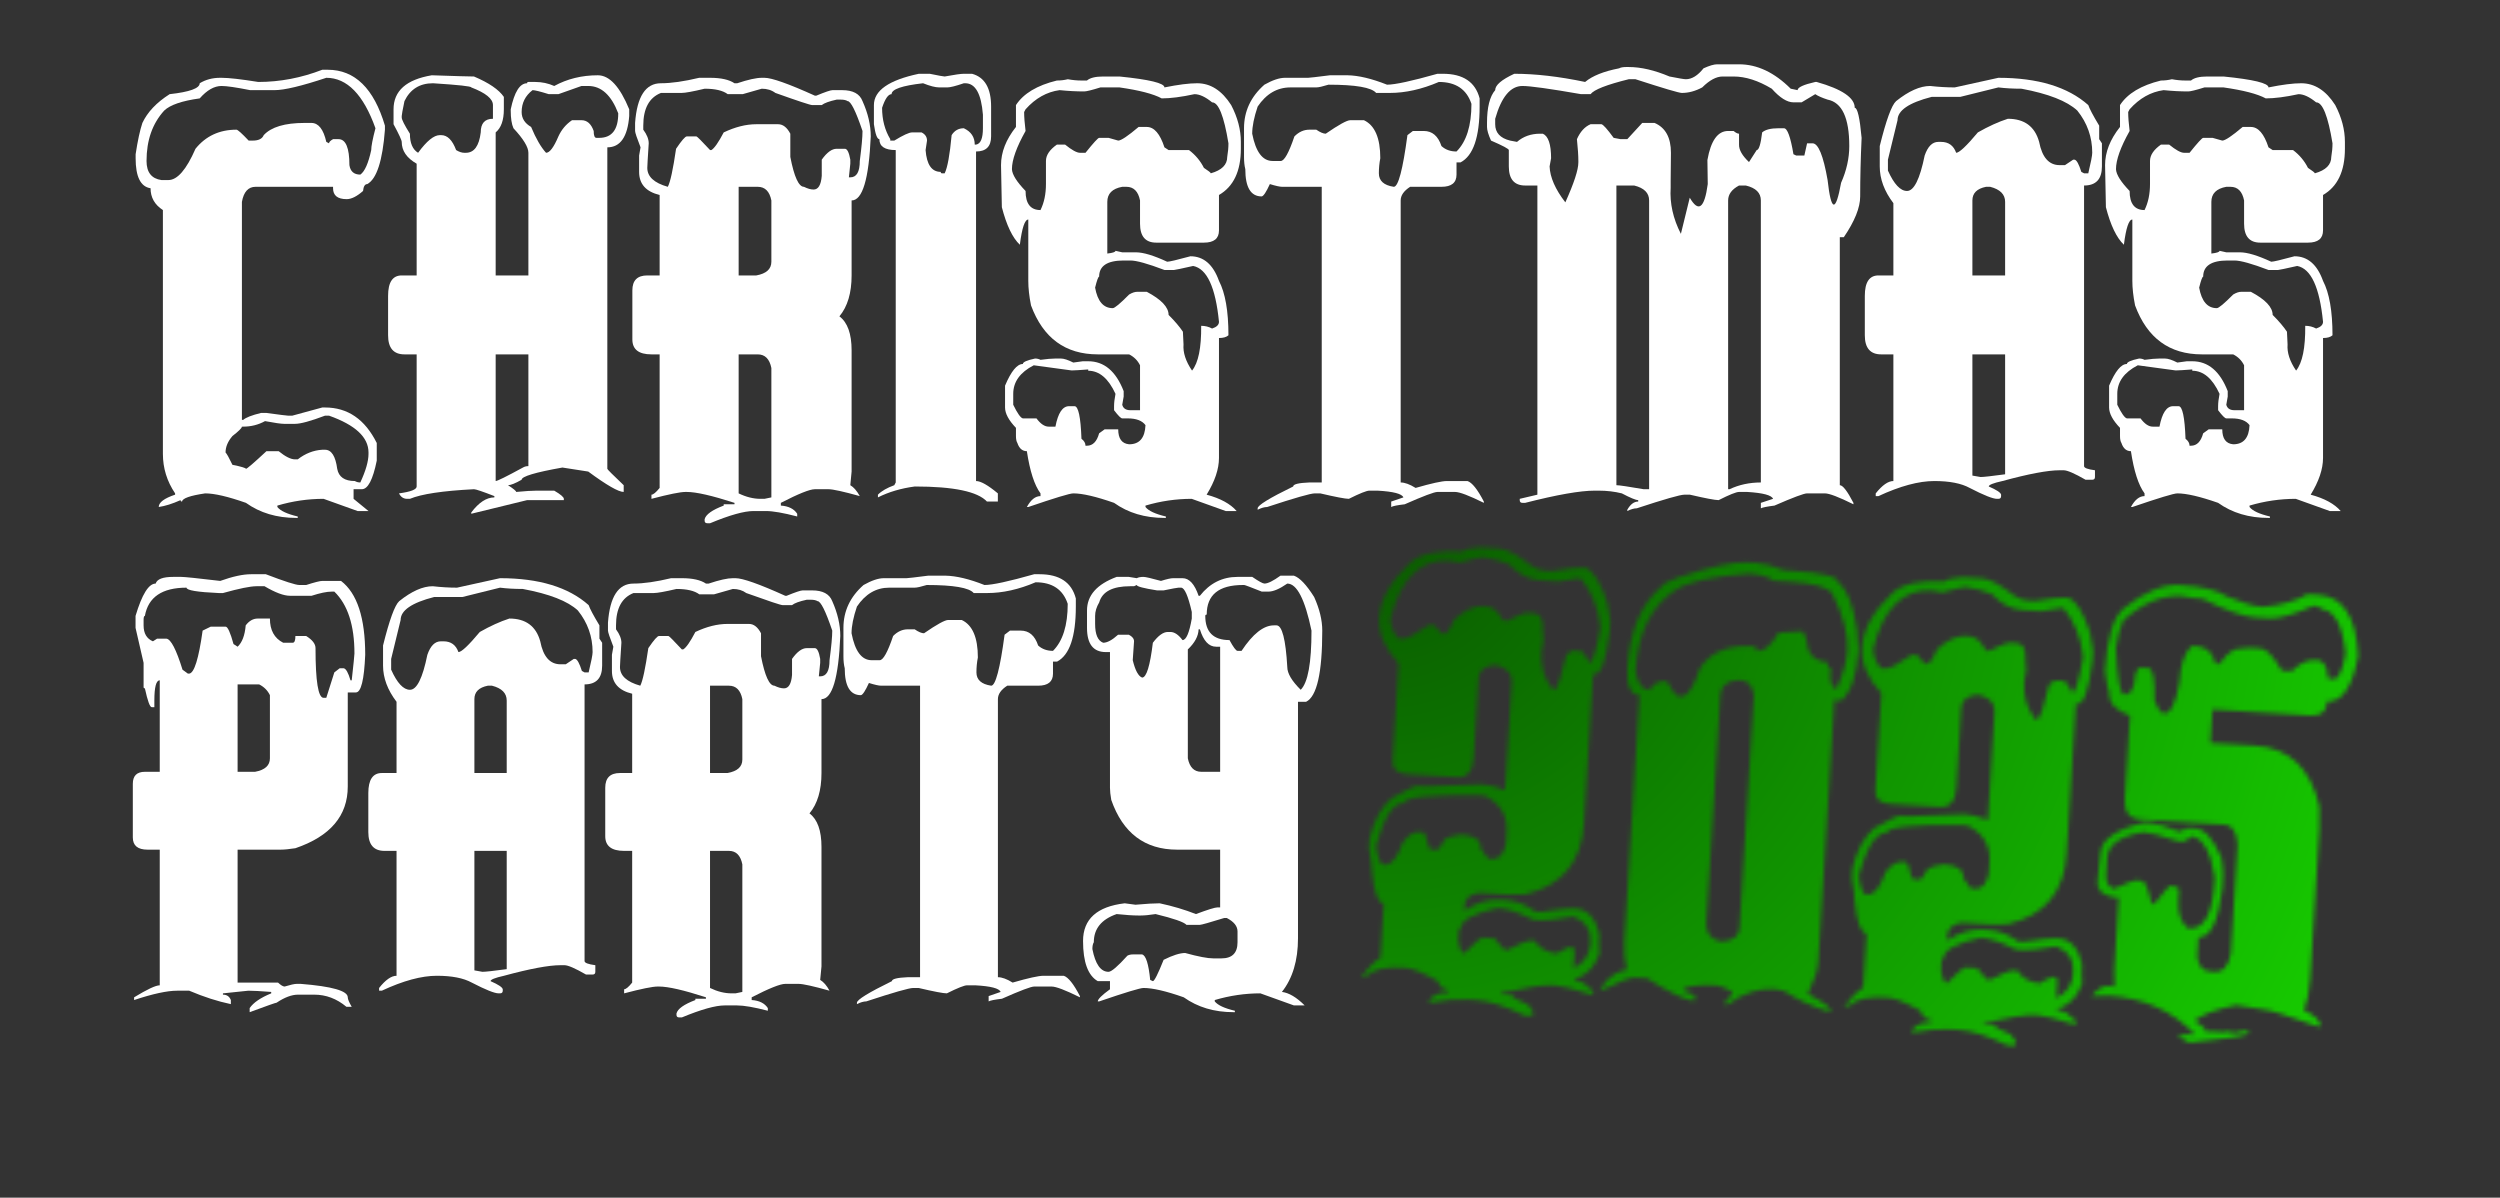
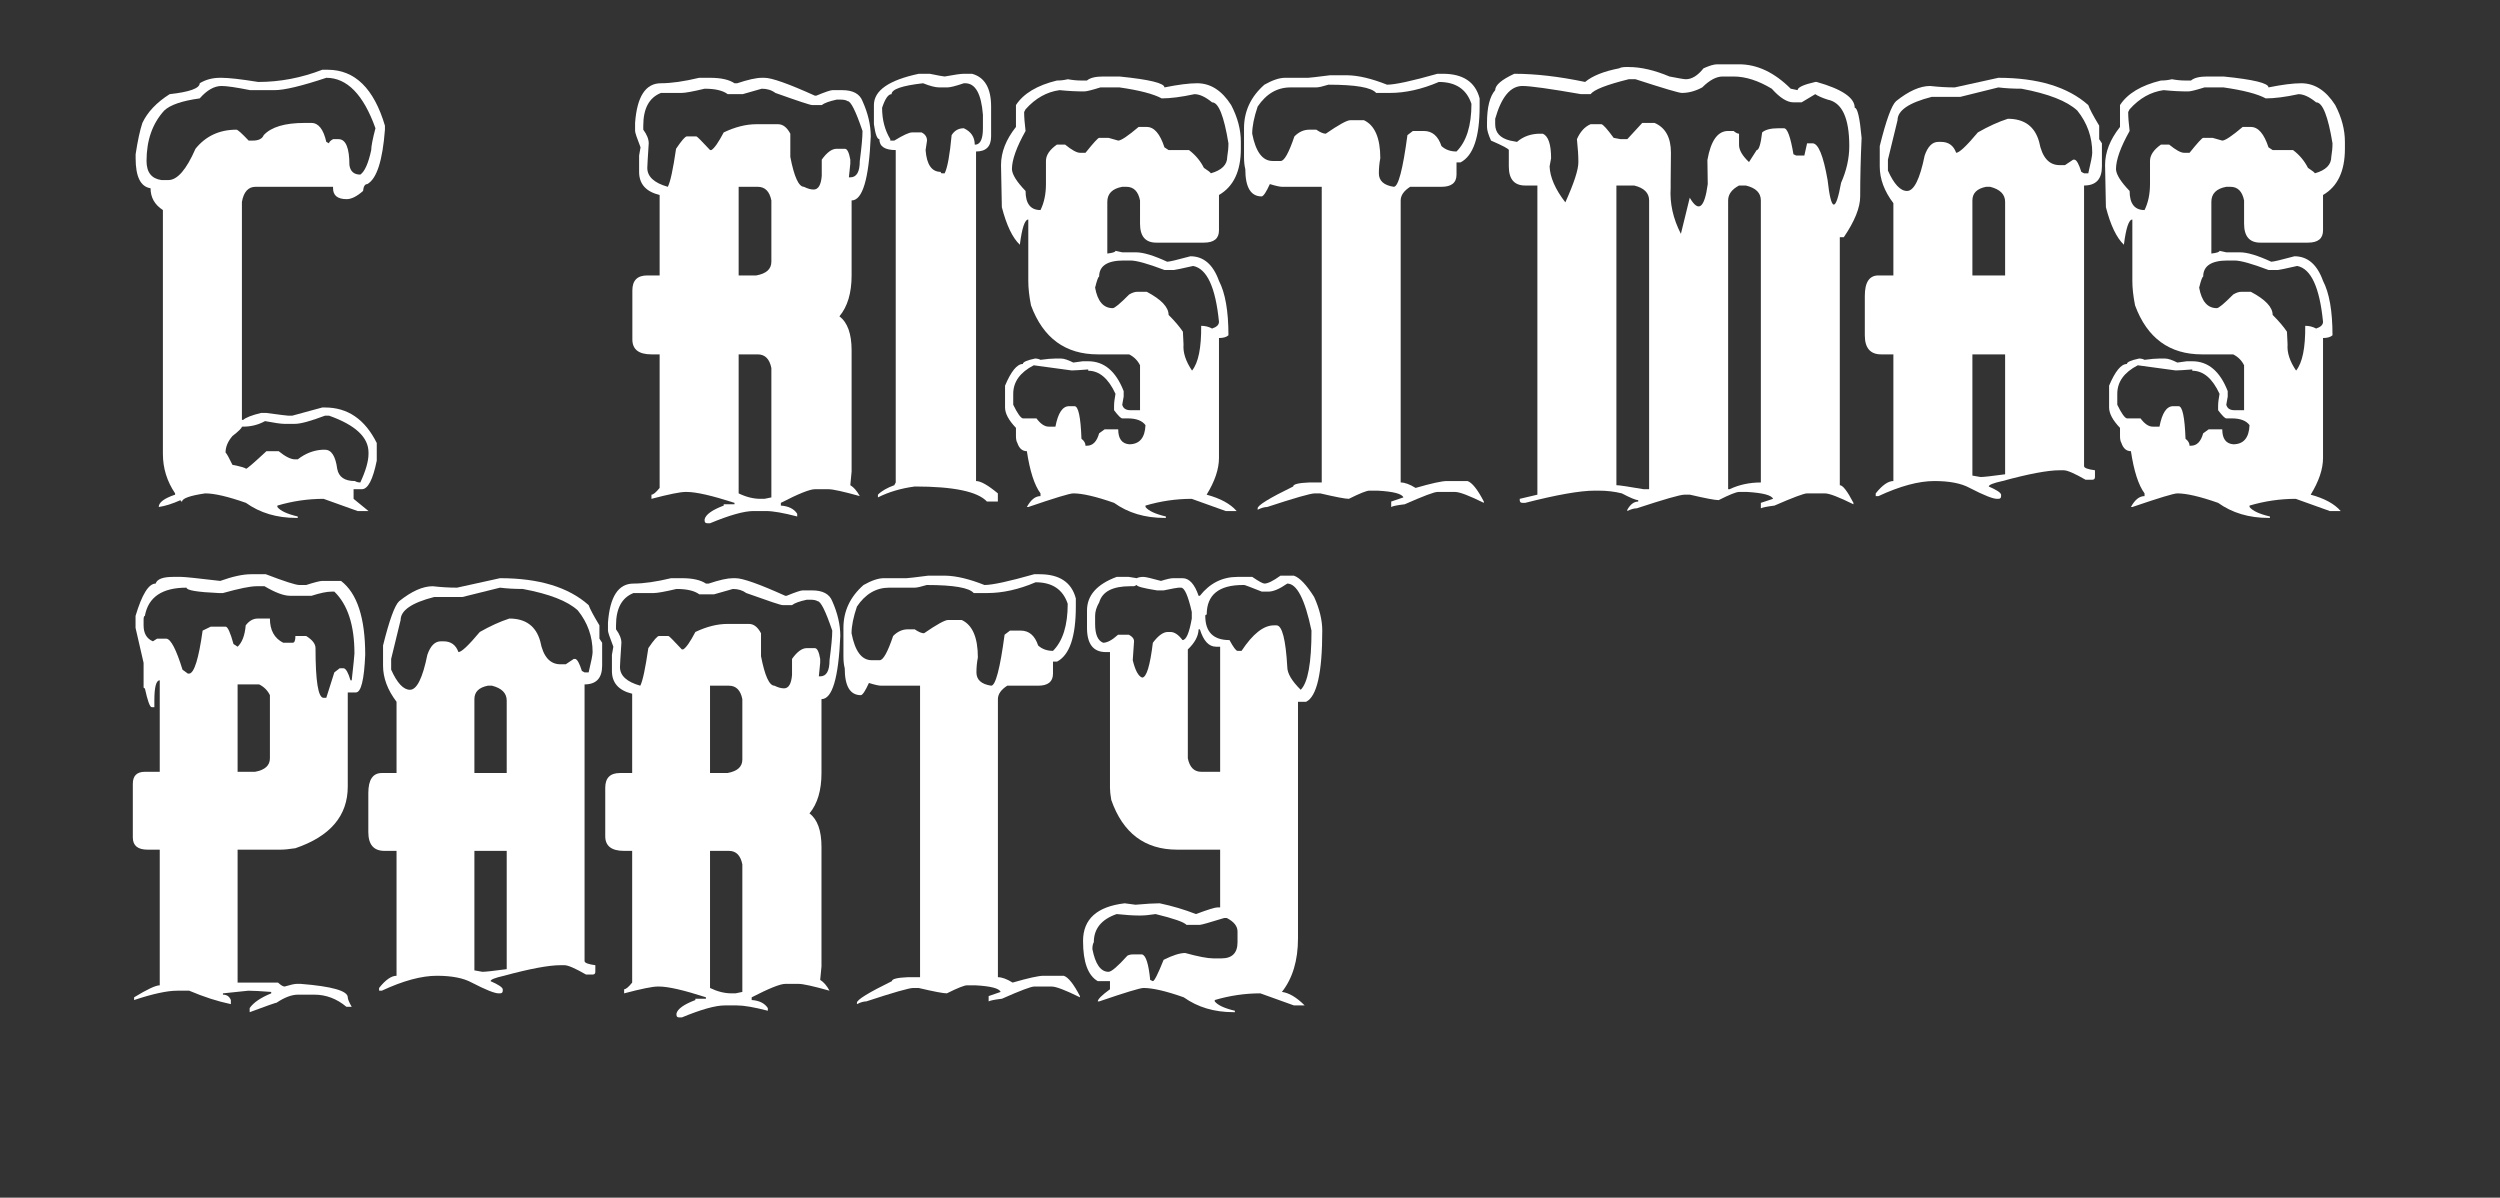
<svg xmlns="http://www.w3.org/2000/svg" width="764" zoomAndPan="magnify" viewBox="0 0 573 274.5" height="366" preserveAspectRatio="xMidYMid meet" version="1.0">
  <rect x="0" y="0" width="573" height="274.5" fill="#333333" stroke="none" />
  <defs>
    <filter x="0%" y="0%" width="100%" height="100%" id="f59552fa91">
      <feColorMatrix values="0 0 0 0 1 0 0 0 0 1 0 0 0 0 1 0 0 0 1 0" color-interpolation-filters="sRGB" />
    </filter>
    <g />
    <clipPath id="9ab55ef694">
      <path d="M 145 0 L 572.477 0 L 572.477 274 L 145 274 Z M 145 0 " clip-rule="nonzero" />
    </clipPath>
    <clipPath id="1586373dc9">
      <path d="M 1 0 L 427.477 0 L 427.477 274 L 1 274 Z M 1 0 " clip-rule="nonzero" />
    </clipPath>
    <clipPath id="5f858d89ed">
      <path d="M 27.781 -40.023 L 559.379 -7.168 L 533.031 419.195 L 1.43 386.34 Z M 27.781 -40.023 " clip-rule="nonzero" />
    </clipPath>
    <clipPath id="b4efa716df">
      <path d="M 0.414 0 L 426.477 0 L 426.477 274 L 0.414 274 Z M 0.414 0 " clip-rule="nonzero" />
    </clipPath>
    <clipPath id="3aa17066c7">
      <path d="M 26.781 -40.023 L 558.379 -7.168 L 532.031 419.195 L 0.43 386.34 Z M 26.781 -40.023 " clip-rule="nonzero" />
    </clipPath>
    <clipPath id="c4b0fd7b90">
      <path d="M 0.414 0 L 426.477 0 L 426.477 274 L 0.414 274 Z M 0.414 0 " clip-rule="nonzero" />
    </clipPath>
    <clipPath id="118f36af6a">
      <path d="M 26.781 -40.023 L 558.379 -7.168 L 532.031 419.195 L 0.43 386.34 Z M 26.781 -40.023 " clip-rule="nonzero" />
    </clipPath>
    <clipPath id="5d8b927ade">
      <path d="M 26.781 -40.023 L 558.379 -7.168 L 532.031 419.195 L 0.43 386.34 Z M 26.781 -40.023 " clip-rule="nonzero" />
    </clipPath>
    <clipPath id="399f7da1b0">
      <path d="M 26.875 -41.57 L 558.477 -8.715 L 531.98 419.98 L 0.379 387.125 Z M 26.875 -41.57 " clip-rule="nonzero" />
    </clipPath>
    <clipPath id="6b03d116af">
      <path d="M 26.875 -41.57 L 558.477 -8.715 L 531.98 419.98 L 0.379 387.125 Z M 26.875 -41.57 " clip-rule="nonzero" />
    </clipPath>
    <radialGradient gradientTransform="matrix(0.999, 0.062, -0.062, 0.998, 170.788, 122.783)" gradientUnits="userSpaceOnUse" r="256.061" cx="0" id="c362b2bf4e" cy="-1.549" fx="0" fy="-1.549">
      <stop stop-opacity="1" stop-color="rgb(3.94%, 35.083%, 0%)" offset="0" />
      <stop stop-opacity="1" stop-color="rgb(3.969%, 35.359%, 0%)" offset="0.008" />
      <stop stop-opacity="1" stop-color="rgb(3.989%, 35.542%, 0%)" offset="0.012" />
      <stop stop-opacity="1" stop-color="rgb(4.008%, 35.725%, 0%)" offset="0.016" />
      <stop stop-opacity="1" stop-color="rgb(4.028%, 35.91%, 0%)" offset="0.02" />
      <stop stop-opacity="1" stop-color="rgb(4.048%, 36.093%, 0%)" offset="0.023" />
      <stop stop-opacity="1" stop-color="rgb(4.068%, 36.278%, 0%)" offset="0.027" />
      <stop stop-opacity="1" stop-color="rgb(4.088%, 36.461%, 0%)" offset="0.031" />
      <stop stop-opacity="1" stop-color="rgb(4.108%, 36.646%, 0%)" offset="0.035" />
      <stop stop-opacity="1" stop-color="rgb(4.128%, 36.829%, 0%)" offset="0.039" />
      <stop stop-opacity="1" stop-color="rgb(4.147%, 37.013%, 0%)" offset="0.043" />
      <stop stop-opacity="1" stop-color="rgb(4.167%, 37.196%, 0%)" offset="0.047" />
      <stop stop-opacity="1" stop-color="rgb(4.187%, 37.381%, 0%)" offset="0.051" />
      <stop stop-opacity="1" stop-color="rgb(4.207%, 37.564%, 0%)" offset="0.055" />
      <stop stop-opacity="1" stop-color="rgb(4.227%, 37.749%, 0%)" offset="0.059" />
      <stop stop-opacity="1" stop-color="rgb(4.247%, 37.932%, 0%)" offset="0.062" />
      <stop stop-opacity="1" stop-color="rgb(4.268%, 38.116%, 0%)" offset="0.066" />
      <stop stop-opacity="1" stop-color="rgb(4.288%, 38.3%, 0%)" offset="0.07" />
      <stop stop-opacity="1" stop-color="rgb(4.308%, 38.484%, 0%)" offset="0.074" />
      <stop stop-opacity="1" stop-color="rgb(4.327%, 38.667%, 0%)" offset="0.078" />
      <stop stop-opacity="1" stop-color="rgb(4.347%, 38.852%, 0%)" offset="0.082" />
      <stop stop-opacity="1" stop-color="rgb(4.367%, 39.035%, 0%)" offset="0.086" />
      <stop stop-opacity="1" stop-color="rgb(4.387%, 39.218%, 0%)" offset="0.09" />
      <stop stop-opacity="1" stop-color="rgb(4.407%, 39.403%, 0%)" offset="0.094" />
      <stop stop-opacity="1" stop-color="rgb(4.427%, 39.586%, 0%)" offset="0.098" />
      <stop stop-opacity="1" stop-color="rgb(4.446%, 39.771%, 0%)" offset="0.102" />
      <stop stop-opacity="1" stop-color="rgb(4.466%, 39.954%, 0%)" offset="0.105" />
      <stop stop-opacity="1" stop-color="rgb(4.486%, 40.138%, 0%)" offset="0.109" />
      <stop stop-opacity="1" stop-color="rgb(4.506%, 40.321%, 0%)" offset="0.113" />
      <stop stop-opacity="1" stop-color="rgb(4.526%, 40.506%, 0%)" offset="0.117" />
      <stop stop-opacity="1" stop-color="rgb(4.546%, 40.689%, 0%)" offset="0.121" />
      <stop stop-opacity="1" stop-color="rgb(4.565%, 40.874%, 0%)" offset="0.125" />
      <stop stop-opacity="1" stop-color="rgb(4.585%, 41.057%, 0%)" offset="0.129" />
      <stop stop-opacity="1" stop-color="rgb(4.605%, 41.241%, 0%)" offset="0.133" />
      <stop stop-opacity="1" stop-color="rgb(4.626%, 41.425%, 0%)" offset="0.137" />
      <stop stop-opacity="1" stop-color="rgb(4.646%, 41.609%, 0%)" offset="0.141" />
      <stop stop-opacity="1" stop-color="rgb(4.666%, 41.792%, 0%)" offset="0.145" />
      <stop stop-opacity="1" stop-color="rgb(4.686%, 41.977%, 0%)" offset="0.148" />
      <stop stop-opacity="1" stop-color="rgb(4.706%, 42.16%, 0%)" offset="0.152" />
      <stop stop-opacity="1" stop-color="rgb(4.726%, 42.345%, 0%)" offset="0.156" />
      <stop stop-opacity="1" stop-color="rgb(4.745%, 42.528%, 0%)" offset="0.16" />
      <stop stop-opacity="1" stop-color="rgb(4.765%, 42.711%, 0%)" offset="0.164" />
      <stop stop-opacity="1" stop-color="rgb(4.785%, 42.896%, 0%)" offset="0.168" />
      <stop stop-opacity="1" stop-color="rgb(4.805%, 43.079%, 0%)" offset="0.172" />
      <stop stop-opacity="1" stop-color="rgb(4.825%, 43.263%, 0%)" offset="0.176" />
      <stop stop-opacity="1" stop-color="rgb(4.845%, 43.446%, 0%)" offset="0.18" />
      <stop stop-opacity="1" stop-color="rgb(4.865%, 43.631%, 0%)" offset="0.184" />
      <stop stop-opacity="1" stop-color="rgb(4.884%, 43.814%, 0%)" offset="0.188" />
      <stop stop-opacity="1" stop-color="rgb(4.904%, 43.999%, 0%)" offset="0.191" />
      <stop stop-opacity="1" stop-color="rgb(4.924%, 44.182%, 0%)" offset="0.195" />
      <stop stop-opacity="1" stop-color="rgb(4.944%, 44.366%, 0%)" offset="0.199" />
      <stop stop-opacity="1" stop-color="rgb(4.964%, 44.55%, 0%)" offset="0.203" />
      <stop stop-opacity="1" stop-color="rgb(4.985%, 44.734%, 0%)" offset="0.207" />
      <stop stop-opacity="1" stop-color="rgb(5.005%, 44.917%, 0%)" offset="0.211" />
      <stop stop-opacity="1" stop-color="rgb(5.025%, 45.102%, 0%)" offset="0.215" />
      <stop stop-opacity="1" stop-color="rgb(5.045%, 45.285%, 0%)" offset="0.219" />
      <stop stop-opacity="1" stop-color="rgb(5.064%, 45.47%, 0%)" offset="0.223" />
      <stop stop-opacity="1" stop-color="rgb(5.084%, 45.653%, 0%)" offset="0.227" />
      <stop stop-opacity="1" stop-color="rgb(5.104%, 45.837%, 0%)" offset="0.23" />
      <stop stop-opacity="1" stop-color="rgb(5.124%, 46.021%, 0%)" offset="0.234" />
      <stop stop-opacity="1" stop-color="rgb(5.144%, 46.204%, 0%)" offset="0.238" />
      <stop stop-opacity="1" stop-color="rgb(5.164%, 46.388%, 0%)" offset="0.242" />
      <stop stop-opacity="1" stop-color="rgb(5.183%, 46.571%, 0%)" offset="0.246" />
      <stop stop-opacity="1" stop-color="rgb(5.203%, 46.756%, 0%)" offset="0.25" />
      <stop stop-opacity="1" stop-color="rgb(5.234%, 47.031%, 0%)" offset="0.254" />
      <stop stop-opacity="1" stop-color="rgb(5.273%, 47.398%, 0%)" offset="0.262" />
      <stop stop-opacity="1" stop-color="rgb(5.313%, 47.766%, 0%)" offset="0.27" />
      <stop stop-opacity="1" stop-color="rgb(5.353%, 48.134%, 0%)" offset="0.277" />
      <stop stop-opacity="1" stop-color="rgb(5.394%, 48.502%, 0%)" offset="0.285" />
      <stop stop-opacity="1" stop-color="rgb(5.434%, 48.869%, 0%)" offset="0.293" />
      <stop stop-opacity="1" stop-color="rgb(5.473%, 49.237%, 0%)" offset="0.301" />
      <stop stop-opacity="1" stop-color="rgb(5.513%, 49.605%, 0%)" offset="0.309" />
      <stop stop-opacity="1" stop-color="rgb(5.553%, 49.973%, 0%)" offset="0.316" />
      <stop stop-opacity="1" stop-color="rgb(5.592%, 50.34%, 0%)" offset="0.324" />
      <stop stop-opacity="1" stop-color="rgb(5.632%, 50.708%, 0%)" offset="0.332" />
      <stop stop-opacity="1" stop-color="rgb(5.672%, 51.076%, 0%)" offset="0.34" />
      <stop stop-opacity="1" stop-color="rgb(5.711%, 51.443%, 0%)" offset="0.348" />
      <stop stop-opacity="1" stop-color="rgb(5.753%, 51.811%, 0%)" offset="0.355" />
      <stop stop-opacity="1" stop-color="rgb(5.792%, 52.179%, 0%)" offset="0.363" />
      <stop stop-opacity="1" stop-color="rgb(5.832%, 52.547%, 0%)" offset="0.371" />
      <stop stop-opacity="1" stop-color="rgb(5.872%, 52.914%, 0%)" offset="0.379" />
      <stop stop-opacity="1" stop-color="rgb(5.911%, 53.281%, 0%)" offset="0.387" />
      <stop stop-opacity="1" stop-color="rgb(5.951%, 53.648%, 0%)" offset="0.395" />
      <stop stop-opacity="1" stop-color="rgb(5.991%, 54.016%, 0%)" offset="0.402" />
      <stop stop-opacity="1" stop-color="rgb(6.03%, 54.384%, 0%)" offset="0.41" />
      <stop stop-opacity="1" stop-color="rgb(6.071%, 54.752%, 0%)" offset="0.418" />
      <stop stop-opacity="1" stop-color="rgb(6.111%, 55.119%, 0%)" offset="0.426" />
      <stop stop-opacity="1" stop-color="rgb(6.151%, 55.487%, 0%)" offset="0.434" />
      <stop stop-opacity="1" stop-color="rgb(6.19%, 55.855%, 0%)" offset="0.441" />
      <stop stop-opacity="1" stop-color="rgb(6.23%, 56.223%, 0%)" offset="0.449" />
      <stop stop-opacity="1" stop-color="rgb(6.27%, 56.59%, 0%)" offset="0.457" />
      <stop stop-opacity="1" stop-color="rgb(6.31%, 56.958%, 0%)" offset="0.465" />
      <stop stop-opacity="1" stop-color="rgb(6.349%, 57.326%, 0%)" offset="0.473" />
      <stop stop-opacity="1" stop-color="rgb(6.389%, 57.693%, 0%)" offset="0.48" />
      <stop stop-opacity="1" stop-color="rgb(6.43%, 58.061%, 0%)" offset="0.488" />
      <stop stop-opacity="1" stop-color="rgb(6.47%, 58.429%, 0%)" offset="0.496" />
      <stop stop-opacity="1" stop-color="rgb(6.499%, 58.705%, 0%)" offset="0.504" />
      <stop stop-opacity="1" stop-color="rgb(6.519%, 58.888%, 0%)" offset="0.508" />
      <stop stop-opacity="1" stop-color="rgb(6.538%, 59.073%, 0%)" offset="0.512" />
      <stop stop-opacity="1" stop-color="rgb(6.558%, 59.256%, 0%)" offset="0.516" />
      <stop stop-opacity="1" stop-color="rgb(6.578%, 59.441%, 0%)" offset="0.52" />
      <stop stop-opacity="1" stop-color="rgb(6.598%, 59.624%, 0%)" offset="0.523" />
      <stop stop-opacity="1" stop-color="rgb(6.618%, 59.808%, 0%)" offset="0.527" />
      <stop stop-opacity="1" stop-color="rgb(6.638%, 59.991%, 0%)" offset="0.531" />
      <stop stop-opacity="1" stop-color="rgb(6.657%, 60.175%, 0%)" offset="0.535" />
      <stop stop-opacity="1" stop-color="rgb(6.677%, 60.359%, 0%)" offset="0.539" />
      <stop stop-opacity="1" stop-color="rgb(6.697%, 60.542%, 0%)" offset="0.543" />
      <stop stop-opacity="1" stop-color="rgb(6.717%, 60.727%, 0%)" offset="0.547" />
      <stop stop-opacity="1" stop-color="rgb(6.737%, 60.91%, 0%)" offset="0.551" />
      <stop stop-opacity="1" stop-color="rgb(6.758%, 61.095%, 0%)" offset="0.555" />
      <stop stop-opacity="1" stop-color="rgb(6.778%, 61.278%, 0%)" offset="0.559" />
      <stop stop-opacity="1" stop-color="rgb(6.798%, 61.462%, 0%)" offset="0.562" />
      <stop stop-opacity="1" stop-color="rgb(6.818%, 61.646%, 0%)" offset="0.566" />
      <stop stop-opacity="1" stop-color="rgb(6.837%, 61.83%, 0%)" offset="0.57" />
      <stop stop-opacity="1" stop-color="rgb(6.857%, 62.013%, 0%)" offset="0.574" />
      <stop stop-opacity="1" stop-color="rgb(6.877%, 62.198%, 0%)" offset="0.578" />
      <stop stop-opacity="1" stop-color="rgb(6.897%, 62.381%, 0%)" offset="0.582" />
      <stop stop-opacity="1" stop-color="rgb(6.917%, 62.566%, 0%)" offset="0.586" />
      <stop stop-opacity="1" stop-color="rgb(6.937%, 62.749%, 0%)" offset="0.59" />
      <stop stop-opacity="1" stop-color="rgb(6.956%, 62.933%, 0%)" offset="0.594" />
      <stop stop-opacity="1" stop-color="rgb(6.976%, 63.116%, 0%)" offset="0.598" />
      <stop stop-opacity="1" stop-color="rgb(6.996%, 63.3%, 0%)" offset="0.602" />
      <stop stop-opacity="1" stop-color="rgb(7.016%, 63.484%, 0%)" offset="0.605" />
      <stop stop-opacity="1" stop-color="rgb(7.036%, 63.667%, 0%)" offset="0.609" />
      <stop stop-opacity="1" stop-color="rgb(7.056%, 63.852%, 0%)" offset="0.613" />
      <stop stop-opacity="1" stop-color="rgb(7.075%, 64.035%, 0%)" offset="0.617" />
      <stop stop-opacity="1" stop-color="rgb(7.095%, 64.22%, 0%)" offset="0.621" />
      <stop stop-opacity="1" stop-color="rgb(7.117%, 64.403%, 0%)" offset="0.625" />
      <stop stop-opacity="1" stop-color="rgb(7.147%, 64.679%, 0%)" offset="0.629" />
      <stop stop-opacity="1" stop-color="rgb(7.187%, 65.047%, 0%)" offset="0.637" />
      <stop stop-opacity="1" stop-color="rgb(7.227%, 65.414%, 0%)" offset="0.645" />
      <stop stop-opacity="1" stop-color="rgb(7.266%, 65.782%, 0%)" offset="0.652" />
      <stop stop-opacity="1" stop-color="rgb(7.306%, 66.15%, 0%)" offset="0.66" />
      <stop stop-opacity="1" stop-color="rgb(7.346%, 66.518%, 0%)" offset="0.668" />
      <stop stop-opacity="1" stop-color="rgb(7.385%, 66.884%, 0%)" offset="0.676" />
      <stop stop-opacity="1" stop-color="rgb(7.425%, 67.252%, 0%)" offset="0.684" />
      <stop stop-opacity="1" stop-color="rgb(7.465%, 67.619%, 0%)" offset="0.691" />
      <stop stop-opacity="1" stop-color="rgb(7.506%, 67.987%, 0%)" offset="0.699" />
      <stop stop-opacity="1" stop-color="rgb(7.545%, 68.355%, 0%)" offset="0.707" />
      <stop stop-opacity="1" stop-color="rgb(7.585%, 68.723%, 0%)" offset="0.715" />
      <stop stop-opacity="1" stop-color="rgb(7.625%, 69.09%, 0%)" offset="0.723" />
      <stop stop-opacity="1" stop-color="rgb(7.664%, 69.458%, 0%)" offset="0.73" />
      <stop stop-opacity="1" stop-color="rgb(7.704%, 69.826%, 0%)" offset="0.738" />
      <stop stop-opacity="1" stop-color="rgb(7.744%, 70.193%, 0%)" offset="0.746" />
      <stop stop-opacity="1" stop-color="rgb(7.773%, 70.47%, 0%)" offset="0.754" />
      <stop stop-opacity="1" stop-color="rgb(7.793%, 70.653%, 0%)" offset="0.758" />
      <stop stop-opacity="1" stop-color="rgb(7.812%, 70.837%, 0%)" offset="0.762" />
      <stop stop-opacity="1" stop-color="rgb(7.834%, 71.021%, 0%)" offset="0.766" />
      <stop stop-opacity="1" stop-color="rgb(7.854%, 71.205%, 0%)" offset="0.77" />
      <stop stop-opacity="1" stop-color="rgb(7.874%, 71.388%, 0%)" offset="0.773" />
      <stop stop-opacity="1" stop-color="rgb(7.893%, 71.573%, 0%)" offset="0.777" />
      <stop stop-opacity="1" stop-color="rgb(7.913%, 71.756%, 0%)" offset="0.781" />
      <stop stop-opacity="1" stop-color="rgb(7.933%, 71.941%, 0%)" offset="0.785" />
      <stop stop-opacity="1" stop-color="rgb(7.953%, 72.124%, 0%)" offset="0.789" />
      <stop stop-opacity="1" stop-color="rgb(7.973%, 72.308%, 0%)" offset="0.793" />
      <stop stop-opacity="1" stop-color="rgb(7.993%, 72.491%, 0%)" offset="0.797" />
      <stop stop-opacity="1" stop-color="rgb(8.012%, 72.676%, 0%)" offset="0.801" />
      <stop stop-opacity="1" stop-color="rgb(8.032%, 72.859%, 0%)" offset="0.805" />
      <stop stop-opacity="1" stop-color="rgb(8.052%, 73.044%, 0%)" offset="0.809" />
      <stop stop-opacity="1" stop-color="rgb(8.072%, 73.227%, 0%)" offset="0.812" />
      <stop stop-opacity="1" stop-color="rgb(8.102%, 73.503%, 0%)" offset="0.816" />
      <stop stop-opacity="1" stop-color="rgb(8.142%, 73.869%, 0%)" offset="0.824" />
      <stop stop-opacity="1" stop-color="rgb(8.182%, 74.237%, 0%)" offset="0.832" />
      <stop stop-opacity="1" stop-color="rgb(8.223%, 74.605%, 0%)" offset="0.84" />
      <stop stop-opacity="1" stop-color="rgb(8.263%, 74.973%, 0%)" offset="0.848" />
      <stop stop-opacity="1" stop-color="rgb(8.302%, 75.34%, 0%)" offset="0.855" />
      <stop stop-opacity="1" stop-color="rgb(8.342%, 75.708%, 0%)" offset="0.863" />
      <stop stop-opacity="1" stop-color="rgb(8.382%, 76.076%, 0%)" offset="0.871" />
      <stop stop-opacity="1" stop-color="rgb(8.411%, 76.352%, 0%)" offset="0.879" />
      <stop stop-opacity="1" stop-color="rgb(8.43%, 76.537%, 0%)" offset="0.883" />
      <stop stop-opacity="1" stop-color="rgb(8.45%, 76.72%, 0%)" offset="0.887" />
      <stop stop-opacity="1" stop-color="rgb(8.47%, 76.904%, 0%)" offset="0.891" />
      <stop stop-opacity="1" stop-color="rgb(8.49%, 77.087%, 0%)" offset="0.895" />
      <stop stop-opacity="1" stop-color="rgb(8.51%, 77.271%, 0%)" offset="0.898" />
      <stop stop-opacity="1" stop-color="rgb(8.531%, 77.455%, 0%)" offset="0.902" />
      <stop stop-opacity="1" stop-color="rgb(8.551%, 77.638%, 0%)" offset="0.906" />
      <stop stop-opacity="1" stop-color="rgb(8.582%, 77.914%, 0%)" offset="0.91" />
      <stop stop-opacity="1" stop-color="rgb(8.621%, 78.282%, 0%)" offset="0.918" />
      <stop stop-opacity="1" stop-color="rgb(8.661%, 78.65%, 0%)" offset="0.926" />
      <stop stop-opacity="1" stop-color="rgb(8.701%, 79.018%, 0%)" offset="0.934" />
      <stop stop-opacity="1" stop-color="rgb(8.73%, 79.294%, 0%)" offset="0.941" />
      <stop stop-opacity="1" stop-color="rgb(8.749%, 79.477%, 0%)" offset="0.945" />
      <stop stop-opacity="1" stop-color="rgb(8.769%, 79.662%, 0%)" offset="0.949" />
      <stop stop-opacity="1" stop-color="rgb(8.789%, 79.845%, 0%)" offset="0.953" />
      <stop stop-opacity="1" stop-color="rgb(8.82%, 80.121%, 0%)" offset="0.957" />
      <stop stop-opacity="1" stop-color="rgb(8.859%, 80.489%, 0%)" offset="0.965" />
      <stop stop-opacity="1" stop-color="rgb(8.89%, 80.763%, 0%)" offset="0.973" />
      <stop stop-opacity="1" stop-color="rgb(8.91%, 80.948%, 0%)" offset="0.977" />
      <stop stop-opacity="1" stop-color="rgb(8.94%, 81.223%, 0%)" offset="0.98" />
      <stop stop-opacity="1" stop-color="rgb(8.969%, 81.499%, 0%)" offset="0.988" />
      <stop stop-opacity="1" stop-color="rgb(9%, 81.775%, 0%)" offset="0.992" />
      <stop stop-opacity="1" stop-color="rgb(9.019%, 81.96%, 0%)" offset="1" />
    </radialGradient>
    <clipPath id="e6156d2e2e">
      <rect x="0" width="427" y="0" height="274" />
    </clipPath>
    <clipPath id="c8fbe8f1a4">
      <path d="M 0.414 0 L 426.477 0 L 426.477 274 L 0.414 274 Z M 0.414 0 " clip-rule="nonzero" />
    </clipPath>
    <clipPath id="58aa5c9733">
      <path d="M 26.781 -40.023 L 558.379 -7.168 L 532.031 419.195 L 0.43 386.34 Z M 26.781 -40.023 " clip-rule="nonzero" />
    </clipPath>
    <clipPath id="1a32835325">
-       <path d="M 164 124 L 227 124 L 227 234 L 164 234 Z M 164 124 " clip-rule="nonzero" />
+       <path d="M 164 124 L 227 124 L 164 234 Z M 164 124 " clip-rule="nonzero" />
    </clipPath>
    <clipPath id="730f97401a">
      <path d="M 26.781 -40.023 L 558.379 -7.168 L 532.031 419.195 L 0.43 386.34 Z M 26.781 -40.023 " clip-rule="nonzero" />
    </clipPath>
    <clipPath id="3358d05783">
      <path d="M 220 127 L 282 127 L 282 233 L 220 233 Z M 220 127 " clip-rule="nonzero" />
    </clipPath>
    <clipPath id="f53f2bc3d0">
      <path d="M 26.781 -40.023 L 558.379 -7.168 L 532.031 419.195 L 0.43 386.34 Z M 26.781 -40.023 " clip-rule="nonzero" />
    </clipPath>
    <clipPath id="4b375ca1c5">
      <path d="M 275 130 L 337 130 L 337 241 L 275 241 Z M 275 130 " clip-rule="nonzero" />
    </clipPath>
    <clipPath id="accd18e2a9">
      <path d="M 26.781 -40.023 L 558.379 -7.168 L 532.031 419.195 L 0.43 386.34 Z M 26.781 -40.023 " clip-rule="nonzero" />
    </clipPath>
    <clipPath id="9fcc983f0d">
      <path d="M 331 133 L 396 133 L 396 242 L 331 242 Z M 331 133 " clip-rule="nonzero" />
    </clipPath>
    <clipPath id="71f5ef87a2">
      <path d="M 26.781 -40.023 L 558.379 -7.168 L 532.031 419.195 L 0.43 386.34 Z M 26.781 -40.023 " clip-rule="nonzero" />
    </clipPath>
    <clipPath id="94a3ed2c08">
      <rect x="0" width="427" y="0" height="274" />
    </clipPath>
    <clipPath id="02e35cfc76">
      <rect x="0" width="427" y="0" height="274" />
    </clipPath>
    <mask id="7917fb7349">
      <g filter="url(#f59552fa91)">
        <g transform="matrix(1, 0, 0, 1, -0, 0)">
          <g clip-path="url(#02e35cfc76)">
            <g clip-path="url(#c8fbe8f1a4)">
              <g clip-path="url(#58aa5c9733)">
                <g transform="matrix(1, 0, 0, 1, -0, 0)">
                  <g clip-path="url(#94a3ed2c08)">
                    <g clip-path="url(#1a32835325)">
                      <g clip-path="url(#730f97401a)">
                        <g fill="#000000" fill-opacity="1">
                          <g transform="translate(164.067, 227.121)">
                            <g>
                              <path d="M 29.094 -101.656 L 33.531 -101.391 C 35.289 -101.273 37.766 -99.957 40.953 -97.438 C 42.016 -96.75 43.055 -96.375 44.078 -96.312 L 45.656 -96.219 C 49.281 -96.832 51.852 -97.094 53.375 -97 C 55.188 -96.164 56.832 -93.508 58.312 -89.031 C 58.812 -86.688 59.051 -85.289 59.031 -84.844 L 58.875 -82.297 C 58.02 -75.754 56.859 -72.523 55.391 -72.609 L 55.078 -72.641 L 52.953 -38.25 C 52.41 -29.531 47.926 -24.16 39.5 -22.141 L 35.656 -22.078 L 28.984 -22.484 C 26.828 -22.191 25.695 -21.191 25.594 -19.484 L 25.531 -18.562 L 25.828 -18.547 C 28.41 -20.285 31.133 -21.066 34 -20.891 L 34.938 -20.828 C 37.363 -20.68 39.656 -19.801 41.812 -18.188 L 43.094 -18.109 C 47.113 -18.691 49.578 -18.957 50.484 -18.906 L 51.125 -18.859 C 53.758 -18.703 55.551 -16.785 56.5 -13.109 C 56.383 -11.16 56.398 -9.664 56.547 -8.625 C 55.617 -5.977 54.125 -4.164 52.062 -3.188 C 51.301 -3 50.867 -2.91 50.766 -2.922 C 50.742 -2.566 51.461 -2.207 52.922 -1.844 C 54.098 -0.707 54.812 -0.129 55.062 -0.109 L 55 0.844 L 54.672 0.828 C 50.43 -0.484 47.711 -1.176 46.516 -1.25 L 45.875 -1.297 C 43.707 -1.422 39.734 -0.816 33.953 0.516 L 33.938 0.812 L 36.453 0.969 C 36.43 1.395 37.66 2.113 40.141 3.125 L 41.328 4.781 L 41.312 5.109 C 41.281 5.535 41.051 5.734 40.625 5.703 L 39.359 5.625 C 34.879 3.445 31.129 2.266 28.109 2.078 L 26.203 1.969 C 23.973 1.82 21.082 2.066 17.531 2.703 L 17.562 2.078 C 18.551 0.848 19.961 0.289 21.797 0.406 L 21.828 -0.234 C 20.691 -0.305 19.891 -1 19.422 -2.312 C 16.016 -4.219 13.531 -5.219 11.969 -5.312 C 7.613 -5.582 4.805 -5.02 3.547 -3.625 C 3.211 -3.645 2.773 -3.457 2.234 -3.062 L 1.891 -3.078 C 3.43 -5.242 4.91 -6.75 6.328 -7.594 L 7.109 -20.016 C 5.766 -20.098 4.852 -22.594 4.375 -27.5 C 4.426 -28.25 4.207 -29.969 3.719 -32.656 L 3.844 -34.875 C 4.812 -39.008 6.492 -42.109 8.891 -44.172 C 12.285 -46.086 14.27 -47.031 14.844 -47 L 16.75 -46.875 L 29.547 -47.359 C 30.922 -47.273 32.707 -46.844 34.906 -46.062 L 36.438 -70.891 C 36.551 -72.641 35.453 -73.891 33.141 -74.641 L 32.203 -74.688 C 30.055 -74.395 28.926 -73.395 28.812 -71.688 L 27.703 -53.547 C 27.504 -50.367 26.238 -48.852 23.906 -49 L 12.453 -49.703 C 10.117 -49.848 9.008 -50.875 9.125 -52.781 L 10.5 -75.047 C 7.312 -78.504 5.828 -82.008 6.047 -85.562 C 6.297 -89.758 8.688 -93.977 13.219 -98.219 C 15.551 -100.207 19.547 -101.023 25.203 -100.672 C 25.234 -101.141 26.531 -101.469 29.094 -101.656 Z M 24.406 -98.172 L 22.172 -98.609 C 15.441 -99.023 10.91 -94.508 8.578 -85.062 C 8.867 -82.977 9.516 -81.555 10.516 -80.797 L 11.5 -80.734 C 12.352 -80.68 14.344 -81.727 17.469 -83.875 L 18.688 -83.797 C 19.781 -82.453 20.488 -81.77 20.812 -81.75 C 21.469 -81.707 22.281 -82.832 23.25 -85.125 C 25.594 -87.312 27.891 -88.336 30.141 -88.203 L 30.484 -88.172 C 31.359 -88.117 32.188 -87.754 32.969 -87.078 C 33.945 -85.516 34.633 -84.723 35.031 -84.703 C 37.676 -86.035 39.328 -86.688 39.984 -86.656 L 41.562 -86.547 C 43.031 -86.461 43.688 -85.148 43.531 -82.609 L 43.719 -80.328 C 43.426 -79.191 43.266 -78.348 43.234 -77.797 C 43.016 -74.305 43.898 -71.379 45.891 -69.016 L 46.234 -69 C 46.941 -69.508 47.852 -72.223 48.969 -77.141 L 50.281 -78 L 52.5 -77.859 C 52.676 -77.848 53.266 -76.973 54.266 -75.234 C 54.91 -75.191 55.703 -77.688 56.641 -82.719 L 56.703 -83.703 C 56.172 -87.984 54.695 -91.586 52.281 -94.516 L 51.641 -94.562 C 48.828 -94.07 47.32 -93.832 47.125 -93.844 L 42.953 -94.109 C 40.359 -94.266 37.988 -95.484 35.844 -97.766 C 34.113 -98.516 32.129 -99.062 29.891 -99.406 C 29.391 -99.438 27.562 -99.023 24.406 -98.172 Z M 5.391 -33.5 L 5.359 -32.875 C 5.785 -30.301 6.336 -28.992 7.016 -28.953 L 7.312 -28.938 C 8.844 -28.844 10.234 -30.566 11.484 -34.109 C 12.785 -35.723 13.992 -36.492 15.109 -36.422 L 16.094 -36.359 C 16.488 -36.336 16.941 -35.133 17.453 -32.75 L 18.078 -32.422 L 19.344 -32.344 C 19.594 -32.32 20.188 -33.141 21.125 -34.797 C 21.727 -35.234 22.91 -35.578 24.672 -35.828 L 25.016 -35.812 C 27.973 -35.633 29.395 -34.586 29.281 -32.672 L 31.031 -30.328 L 32.016 -30.266 C 33.492 -30.172 34.52 -31.281 35.094 -33.594 L 35.266 -36.469 C 35.484 -39.926 34.051 -42.562 30.969 -44.375 C 30.645 -44.625 30.117 -44.77 29.391 -44.812 L 28.75 -44.859 C 17.477 -44.973 11.801 -44.367 11.719 -43.047 C 9.32 -43.191 7.211 -40.008 5.391 -33.5 Z M 24.297 -13.828 L 24.172 -11.609 C 24.441 -9.66 24.906 -8.664 25.562 -8.625 C 27.945 -11.031 29.297 -12.223 29.609 -12.203 L 32.469 -12.031 C 33.863 -10.238 34.773 -9.332 35.203 -9.312 C 38.172 -10.832 40.02 -11.566 40.75 -11.516 L 41.688 -11.469 C 42.863 -9.688 44.625 -8.723 46.969 -8.578 C 46.988 -8.828 47.863 -9.312 49.594 -10.031 L 50.234 -10 C 50.648 -9.883 50.848 -9.656 50.828 -9.312 L 50.578 -5.188 C 53.004 -6.375 54.301 -8.312 54.469 -11 C 54.645 -13.906 53.375 -15.91 50.656 -17.016 L 50.359 -17.031 C 46.785 -16.406 44.422 -16.125 43.266 -16.188 L 41.344 -16.312 C 38.094 -17.977 35.391 -18.879 33.234 -19.016 C 27.617 -17.805 24.75 -16.176 24.625 -14.125 C 24.426 -14.145 24.316 -14.047 24.297 -13.828 Z M 24.297 -13.828 " />
                            </g>
                          </g>
                        </g>
                      </g>
                    </g>
                    <g clip-path="url(#3358d05783)">
                      <g clip-path="url(#f53f2bc3d0)">
                        <g fill="#000000" fill-opacity="1">
                          <g transform="translate(219.858, 230.569)">
                            <g>
                              <path d="M 34.812 -101.656 L 36.719 -101.531 C 38.469 -101.426 40.57 -100.875 43.031 -99.875 L 44.922 -99.75 C 52.129 -99.312 55.688 -98.352 55.594 -96.875 C 57.445 -95.602 58.836 -92.102 59.766 -86.375 C 60.023 -83.844 60.133 -82.242 60.094 -81.578 C 59.75 -75.953 58.445 -72.094 56.188 -70 L 54.578 -70.094 L 50.875 -9.953 C 50.758 -8.18 49.969 -5.785 48.5 -2.766 C 52.02 -0.922 53.758 0.363 53.719 1.094 L 53.703 1.391 C 49.754 0.242 46.227 -1.348 43.125 -3.391 L 40.922 -3.875 C 37.172 -4.102 33.586 -2.93 30.172 -0.359 L 29.188 -0.422 C 30.562 -1.891 31.258 -2.812 31.281 -3.188 C 29.539 -4.145 28.406 -4.641 27.875 -4.672 L 25.969 -4.797 C 22.258 -4.797 20.219 -4.379 19.844 -3.547 L 22.609 -2.438 L 22.531 -1.156 C 20.52 -1.281 16.906 -3.004 11.688 -6.328 L 8.844 -6.5 C 7.707 -6.562 5.082 -5.547 0.969 -3.453 L 0.984 -3.781 C 2.18 -6.039 3.977 -7.523 6.375 -8.234 L 7.016 -8.188 C 6.492 -10.457 6.301 -12.703 6.438 -14.922 L 9.922 -71.234 C 7.805 -71.367 6.875 -73.461 7.125 -77.516 C 7.656 -86.016 10.285 -92.234 15.016 -96.172 C 15.035 -96.598 16.238 -97.266 18.625 -98.172 C 26.133 -100.691 31.531 -101.852 34.812 -101.656 Z M 9 -76.75 C 9.469 -73.938 10.555 -72.477 12.266 -72.375 C 12.953 -73.844 14.16 -74.523 15.891 -74.422 L 16.234 -74.391 C 17.391 -72.172 18.27 -71.047 18.875 -71.016 L 19.516 -70.969 C 20.91 -70.883 22.328 -73.031 23.766 -77.406 C 26.141 -81.102 30.176 -82.781 35.875 -82.438 L 36.516 -82.391 C 36.691 -81.953 36.773 -81.625 36.766 -81.406 L 37.094 -81.391 C 38.5 -81.297 40.066 -82.688 41.797 -85.562 L 47.281 -85.875 C 47.957 -84.988 48.395 -83.578 48.594 -81.641 C 49.312 -79.898 50.742 -78.961 52.891 -78.828 C 52.941 -77.961 53.227 -77.516 53.75 -77.484 L 53.656 -75.906 C 53.551 -74.258 54.023 -73.172 55.078 -72.641 C 56.578 -76.148 57.398 -79.066 57.547 -81.391 C 57.773 -85.117 56.645 -89.457 54.156 -94.406 C 53.25 -95.945 50.008 -96.891 44.438 -97.234 L 40.656 -97.469 C 39.426 -98.395 37.535 -98.938 34.984 -99.094 C 26.586 -98.477 20.984 -97.227 18.172 -95.344 C 12.598 -91.719 9.539 -85.52 9 -76.75 Z M 28.453 -71.375 L 25.234 -19.203 C 25.086 -16.91 26.066 -15.461 28.172 -14.859 L 29.141 -14.797 C 31.492 -15.078 32.723 -16.07 32.828 -17.781 L 36.125 -71.234 C 35.832 -73.398 34.836 -74.535 33.141 -74.641 L 32.203 -74.688 C 29.828 -74.406 28.578 -73.301 28.453 -71.375 Z M 28.453 -71.375 " />
                            </g>
                          </g>
                        </g>
                      </g>
                    </g>
                    <g clip-path="url(#4b375ca1c5)">
                      <g clip-path="url(#accd18e2a9)">
                        <g fill="#000000" fill-opacity="1">
                          <g transform="translate(274.711, 233.959)">
                            <g>
                              <path d="M 29.094 -101.656 L 33.531 -101.391 C 35.289 -101.273 37.766 -99.957 40.953 -97.438 C 42.016 -96.75 43.055 -96.375 44.078 -96.312 L 45.656 -96.219 C 49.281 -96.832 51.852 -97.094 53.375 -97 C 55.188 -96.164 56.832 -93.508 58.312 -89.031 C 58.812 -86.688 59.051 -85.289 59.031 -84.844 L 58.875 -82.297 C 58.02 -75.754 56.859 -72.523 55.391 -72.609 L 55.078 -72.641 L 52.953 -38.25 C 52.41 -29.531 47.926 -24.16 39.5 -22.141 L 35.656 -22.078 L 28.984 -22.484 C 26.828 -22.191 25.695 -21.191 25.594 -19.484 L 25.531 -18.562 L 25.828 -18.547 C 28.41 -20.285 31.133 -21.066 34 -20.891 L 34.938 -20.828 C 37.363 -20.68 39.656 -19.801 41.812 -18.188 L 43.094 -18.109 C 47.113 -18.691 49.578 -18.957 50.484 -18.906 L 51.125 -18.859 C 53.758 -18.703 55.551 -16.785 56.5 -13.109 C 56.383 -11.16 56.398 -9.664 56.547 -8.625 C 55.617 -5.977 54.125 -4.164 52.062 -3.188 C 51.301 -3 50.867 -2.91 50.766 -2.922 C 50.742 -2.566 51.461 -2.207 52.922 -1.844 C 54.098 -0.707 54.812 -0.129 55.062 -0.109 L 55 0.844 L 54.672 0.828 C 50.43 -0.484 47.711 -1.176 46.516 -1.25 L 45.875 -1.297 C 43.707 -1.422 39.734 -0.816 33.953 0.516 L 33.938 0.812 L 36.453 0.969 C 36.43 1.395 37.66 2.113 40.141 3.125 L 41.328 4.781 L 41.312 5.109 C 41.281 5.535 41.051 5.734 40.625 5.703 L 39.359 5.625 C 34.879 3.445 31.129 2.266 28.109 2.078 L 26.203 1.969 C 23.973 1.82 21.082 2.066 17.531 2.703 L 17.562 2.078 C 18.551 0.848 19.961 0.289 21.797 0.406 L 21.828 -0.234 C 20.691 -0.305 19.891 -1 19.422 -2.312 C 16.016 -4.219 13.531 -5.219 11.969 -5.312 C 7.613 -5.582 4.805 -5.02 3.547 -3.625 C 3.211 -3.645 2.773 -3.457 2.234 -3.062 L 1.891 -3.078 C 3.43 -5.242 4.91 -6.75 6.328 -7.594 L 7.109 -20.016 C 5.766 -20.098 4.852 -22.594 4.375 -27.5 C 4.426 -28.25 4.207 -29.969 3.719 -32.656 L 3.844 -34.875 C 4.812 -39.008 6.492 -42.109 8.891 -44.172 C 12.285 -46.086 14.27 -47.031 14.844 -47 L 16.75 -46.875 L 29.547 -47.359 C 30.922 -47.273 32.707 -46.844 34.906 -46.062 L 36.438 -70.891 C 36.551 -72.641 35.453 -73.891 33.141 -74.641 L 32.203 -74.688 C 30.055 -74.395 28.926 -73.395 28.812 -71.688 L 27.703 -53.547 C 27.504 -50.367 26.238 -48.852 23.906 -49 L 12.453 -49.703 C 10.117 -49.848 9.008 -50.875 9.125 -52.781 L 10.5 -75.047 C 7.312 -78.504 5.828 -82.008 6.047 -85.562 C 6.297 -89.758 8.688 -93.977 13.219 -98.219 C 15.551 -100.207 19.547 -101.023 25.203 -100.672 C 25.234 -101.141 26.531 -101.469 29.094 -101.656 Z M 24.406 -98.172 L 22.172 -98.609 C 15.441 -99.023 10.91 -94.508 8.578 -85.062 C 8.867 -82.977 9.516 -81.555 10.516 -80.797 L 11.5 -80.734 C 12.352 -80.68 14.344 -81.727 17.469 -83.875 L 18.688 -83.797 C 19.781 -82.453 20.488 -81.77 20.812 -81.75 C 21.469 -81.707 22.281 -82.832 23.25 -85.125 C 25.594 -87.312 27.891 -88.336 30.141 -88.203 L 30.484 -88.172 C 31.359 -88.117 32.188 -87.754 32.969 -87.078 C 33.945 -85.516 34.633 -84.723 35.031 -84.703 C 37.676 -86.035 39.328 -86.688 39.984 -86.656 L 41.562 -86.547 C 43.031 -86.461 43.688 -85.148 43.531 -82.609 L 43.719 -80.328 C 43.426 -79.191 43.266 -78.348 43.234 -77.797 C 43.016 -74.305 43.898 -71.379 45.891 -69.016 L 46.234 -69 C 46.941 -69.508 47.852 -72.223 48.969 -77.141 L 50.281 -78 L 52.5 -77.859 C 52.676 -77.848 53.266 -76.973 54.266 -75.234 C 54.91 -75.191 55.703 -77.688 56.641 -82.719 L 56.703 -83.703 C 56.172 -87.984 54.695 -91.586 52.281 -94.516 L 51.641 -94.562 C 48.828 -94.07 47.32 -93.832 47.125 -93.844 L 42.953 -94.109 C 40.359 -94.266 37.988 -95.484 35.844 -97.766 C 34.113 -98.516 32.129 -99.062 29.891 -99.406 C 29.391 -99.438 27.562 -99.023 24.406 -98.172 Z M 5.391 -33.5 L 5.359 -32.875 C 5.785 -30.301 6.336 -28.992 7.016 -28.953 L 7.312 -28.938 C 8.844 -28.844 10.234 -30.566 11.484 -34.109 C 12.785 -35.723 13.992 -36.492 15.109 -36.422 L 16.094 -36.359 C 16.488 -36.336 16.941 -35.133 17.453 -32.75 L 18.078 -32.422 L 19.344 -32.344 C 19.594 -32.32 20.188 -33.141 21.125 -34.797 C 21.727 -35.234 22.91 -35.578 24.672 -35.828 L 25.016 -35.812 C 27.973 -35.633 29.395 -34.586 29.281 -32.672 L 31.031 -30.328 L 32.016 -30.266 C 33.492 -30.172 34.52 -31.281 35.094 -33.594 L 35.266 -36.469 C 35.484 -39.926 34.051 -42.562 30.969 -44.375 C 30.645 -44.625 30.117 -44.77 29.391 -44.812 L 28.75 -44.859 C 17.477 -44.973 11.801 -44.367 11.719 -43.047 C 9.32 -43.191 7.211 -40.008 5.391 -33.5 Z M 24.297 -13.828 L 24.172 -11.609 C 24.441 -9.66 24.906 -8.664 25.562 -8.625 C 27.945 -11.031 29.297 -12.223 29.609 -12.203 L 32.469 -12.031 C 33.863 -10.238 34.773 -9.332 35.203 -9.312 C 38.172 -10.832 40.02 -11.566 40.75 -11.516 L 41.688 -11.469 C 42.863 -9.688 44.625 -8.723 46.969 -8.578 C 46.988 -8.828 47.863 -9.312 49.594 -10.031 L 50.234 -10 C 50.648 -9.883 50.848 -9.656 50.828 -9.312 L 50.578 -5.188 C 53.004 -6.375 54.301 -8.312 54.469 -11 C 54.645 -13.906 53.375 -15.91 50.656 -17.016 L 50.359 -17.031 C 46.785 -16.406 44.422 -16.125 43.266 -16.188 L 41.344 -16.312 C 38.094 -17.977 35.391 -18.879 33.234 -19.016 C 27.617 -17.805 24.75 -16.176 24.625 -14.125 C 24.426 -14.145 24.316 -14.047 24.297 -13.828 Z M 24.297 -13.828 " />
                            </g>
                          </g>
                        </g>
                      </g>
                    </g>
                    <g clip-path="url(#9fcc983f0d)">
                      <g clip-path="url(#71f5ef87a2)">
                        <g fill="#000000" fill-opacity="1">
                          <g transform="translate(330.502, 237.407)">
                            <g>
                              <path d="M 23.109 -103.312 C 28.273 -102.988 31.844 -102.129 33.812 -100.734 C 37.344 -99.266 39.957 -98.477 41.656 -98.375 L 42.297 -98.328 C 46.422 -98.703 49.773 -99.66 52.359 -101.203 L 54.922 -101.047 C 60.441 -100.703 63.457 -96.148 63.969 -87.391 L 63.922 -86.75 C 62.566 -79.812 60.227 -76.441 56.906 -76.641 C 56.758 -74.328 55.41 -73.254 52.859 -73.422 L 30.594 -74.797 L 30.125 -67.141 L 40.328 -66.5 C 48.172 -66.02 53.098 -61.348 55.109 -52.484 C 55.172 -50.297 55.164 -48.586 55.094 -47.359 L 52.969 -13.016 C 52.801 -10.273 52.336 -7.859 51.578 -5.766 C 53.172 -5.172 54.391 -4.242 55.234 -2.984 L 55.172 -2 C 48.016 -4.582 43.738 -5.922 42.344 -6.016 C 38.77 -6.648 36.656 -6.988 36 -7.031 C 31.301 -6.039 28.145 -4.852 26.531 -3.469 C 28.352 -2.332 29.242 -1.426 29.203 -0.75 L 29.859 -1.031 L 33.062 -0.828 C 33.531 -0.797 33.961 -0.879 34.359 -1.078 C 34.711 -0.836 35.129 -0.703 35.609 -0.672 C 37.004 -1.016 37.969 -1.172 38.5 -1.141 L 38.828 -1.109 L 38.781 -0.469 C 37.781 0.094 33.266 0.77 25.234 1.562 C 24.223 0.875 23.406 0.508 22.781 0.469 C 22.82 -0.188 24.109 -0.438 26.641 -0.281 C 21.422 -5.719 14.785 -8.688 6.734 -9.188 C 6.391 -9.207 5.109 -9.172 2.891 -9.078 C 4.223 -10.711 5.453 -11.492 6.578 -11.422 L 8.156 -11.328 L 8.094 -15.156 L 9.109 -31.688 L 7.828 -31.766 C 5.305 -32.305 4.102 -33.453 4.219 -35.203 C 4.582 -37.93 4.816 -40.148 4.922 -41.859 C 5.109 -44.953 8.453 -47.301 14.953 -48.906 L 16.516 -48.812 C 17.492 -48.75 19.707 -48.07 23.156 -46.781 C 23.957 -47.383 24.707 -47.66 25.406 -47.609 L 26.688 -47.531 C 28.789 -47.406 30.785 -45.156 32.672 -40.781 C 32.973 -38.852 33.098 -37.461 33.047 -36.609 L 32.875 -33.734 C 31.926 -26.141 30.094 -22.426 27.375 -22.594 L 27.094 -18.141 C 27.383 -15.973 28.375 -14.836 30.062 -14.734 L 31.047 -14.672 C 33.047 -14.547 34.301 -15.957 34.812 -18.906 L 36.344 -43.734 C 36.207 -46.734 35.141 -48.297 33.141 -48.422 L 14.062 -49.609 C 11.508 -49.766 10.32 -51.328 10.5 -54.297 L 11.688 -73.391 C 8.352 -74.547 6.758 -76.348 6.906 -78.797 C 6.688 -78.953 6.359 -80.566 5.922 -83.641 C 6.391 -91.211 7.852 -96.016 10.312 -98.047 C 15.062 -101.797 19.328 -103.551 23.109 -103.312 Z M 8.469 -88.906 C 8.801 -81.852 9.43 -78.297 10.359 -78.234 L 10.703 -78.219 C 11.992 -78.289 12.734 -79.844 12.922 -82.875 C 13.305 -83.926 13.648 -84.445 13.953 -84.438 L 15.859 -84.312 C 16.961 -84.25 17.445 -81.77 17.312 -76.875 C 17.82 -75.363 18.504 -74.359 19.359 -73.859 C 20.984 -73.754 22.195 -76.125 23 -80.969 C 23.27 -85.363 24.297 -88.176 26.078 -89.406 L 26.406 -89.391 C 29.113 -89.223 30.727 -87.852 31.25 -85.281 L 32.219 -85.219 C 33.895 -87.656 35.461 -88.828 36.922 -88.734 L 39.141 -88.922 L 41.703 -88.766 C 42.922 -88.691 44.52 -87 46.5 -83.688 L 48.719 -83.547 C 50.57 -85.348 52.328 -86.195 53.984 -86.094 L 55.266 -86.016 C 56.492 -85.285 57.051 -83.973 56.938 -82.078 L 58.203 -81.703 C 59.441 -81.617 60.41 -83.578 61.109 -87.578 C 60.422 -94.223 58.504 -97.645 55.359 -97.844 C 55.379 -98.258 54.848 -98.5 53.766 -98.562 C 49.109 -96.52 45.754 -95.562 43.703 -95.688 L 40.219 -95.906 C 37.688 -96.062 33.727 -97.473 28.344 -100.141 C 26.445 -100.254 24.859 -100.469 23.578 -100.781 C 19.055 -101.051 14.578 -99.188 10.141 -95.188 C 9.422 -93.613 8.863 -91.52 8.469 -88.906 Z M 6.469 -40.812 L 6.219 -36.641 C 6.133 -35.273 6.711 -34.289 7.953 -33.688 C 10.891 -34.988 12.52 -35.629 12.844 -35.609 L 14.469 -35.516 C 15.133 -35.473 15.863 -33.727 16.656 -30.281 L 17.297 -30.234 C 19.461 -33.066 20.734 -34.473 21.109 -34.453 C 22.359 -34.254 22.969 -33.906 22.938 -33.406 L 22.797 -31.188 C 22.609 -28.145 23.332 -25.969 24.969 -24.656 L 25.266 -24.625 C 28.66 -24.414 30.582 -27.91 31.031 -35.109 L 31.109 -36.391 C 30.129 -42.422 28.301 -45.52 25.625 -45.688 C 25.582 -45.383 25.02 -44.988 23.938 -44.5 L 22.672 -44.594 C 18.898 -45.875 16.281 -46.562 14.812 -46.656 C 9.438 -45.781 6.656 -43.832 6.469 -40.812 Z M 6.469 -40.812 " />
                            </g>
                          </g>
                        </g>
                      </g>
                    </g>
                  </g>
                </g>
              </g>
            </g>
          </g>
        </g>
      </g>
    </mask>
    <clipPath id="c55742ae89">
      <path d="M 0.414 0 L 426.477 0 L 426.477 274 L 0.414 274 Z M 0.414 0 " clip-rule="nonzero" />
    </clipPath>
    <clipPath id="2046c9189f">
-       <path d="M 26.781 -40.023 L 558.379 -7.168 L 532.031 419.195 L 0.43 386.34 Z M 26.781 -40.023 " clip-rule="nonzero" />
-     </clipPath>
+       </clipPath>
    <clipPath id="8979afa754">
      <path d="M 26.781 -40.023 L 558.379 -7.168 L 532.031 419.195 L 0.43 386.34 Z M 26.781 -40.023 " clip-rule="nonzero" />
    </clipPath>
    <clipPath id="b79a6a0db5">
      <path d="M 26.875 -41.57 L 558.477 -8.715 L 531.98 419.98 L 0.379 387.125 Z M 26.875 -41.57 " clip-rule="nonzero" />
    </clipPath>
    <clipPath id="d1b5fbe66c">
      <path d="M 26.875 -41.57 L 558.477 -8.715 L 531.98 419.98 L 0.379 387.125 Z M 26.875 -41.57 " clip-rule="nonzero" />
    </clipPath>
    <clipPath id="04b7bc2872">
      <rect x="0" width="427" y="0" height="274" />
    </clipPath>
    <clipPath id="9eb8874d85">
      <rect x="0" width="427" y="0" height="274" />
    </clipPath>
    <clipPath id="4eaf41dff8">
-       <rect x="0" width="428" y="0" height="274" />
-     </clipPath>
+       </clipPath>
    <clipPath id="0e7db70ae4">
      <rect x="0" width="510" y="0" height="121" />
    </clipPath>
  </defs>
  <g fill="#ffffff" fill-opacity="1">
    <g transform="translate(29.723, 231.052)">
      <g>
        <path d="M 27.828 -99.438 L 31.203 -99.438 C 35.504 -97.789 38.066 -96.969 38.891 -96.969 L 40.453 -96.969 C 42.391 -97.594 43.625 -97.906 44.156 -97.906 L 48.438 -97.906 C 52.133 -95.082 53.984 -89.438 53.984 -80.969 C 53.742 -75.219 53.031 -72.344 51.844 -72.344 L 49.984 -72.344 L 49.984 -50.781 C 49.984 -44.082 45.984 -39.367 37.984 -36.641 C 36.578 -36.422 35.441 -36.312 34.578 -36.312 L 24.734 -36.312 L 24.734 -5.844 L 34 -5.844 C 34.645 -5.238 35.148 -4.938 35.516 -4.938 C 36.848 -5.344 37.766 -5.547 38.266 -5.547 L 39.219 -5.547 C 46.395 -4.973 49.984 -3.945 49.984 -2.469 C 49.984 -2.051 50.285 -1.328 50.891 -0.297 L 49.672 -0.297 C 47.461 -2.148 45.004 -3.078 42.297 -3.078 L 38.594 -3.078 C 37.145 -3.078 35.504 -2.461 33.672 -1.234 C 33.473 -1.234 31.414 -0.508 27.5 0.938 L 27.5 0 C 28.363 -1.258 30.008 -2.383 32.438 -3.375 L 32.438 -3.703 C 30.008 -3.891 28.266 -3.984 27.203 -3.984 L 21.375 -3.375 L 21.375 -3.078 C 22.258 -3.078 22.863 -2.664 23.188 -1.844 L 23.188 -0.906 C 20.188 -1.531 17.004 -2.555 13.641 -3.984 L 10.891 -3.984 C 8.586 -3.984 5.297 -3.27 1.016 -1.844 L 1.016 -2.469 C 4.016 -4.301 5.973 -5.219 6.891 -5.219 L 6.891 -36.312 L 4.094 -36.312 C 1.844 -36.312 0.719 -37.242 0.719 -39.109 L 0.719 -51.406 C 0.719 -53.238 1.641 -54.156 3.484 -54.156 L 6.891 -54.156 L 6.891 -75.125 C 6.066 -75.125 5.656 -73.578 5.656 -70.484 L 5.656 -68.969 L 5.047 -68.969 C 4.629 -68.969 4.109 -70.406 3.484 -73.281 C 3.285 -73.281 3.188 -73.379 3.188 -73.578 L 3.188 -79.125 L 1.344 -87.141 L 1.344 -89.891 C 2.82 -94.828 4.359 -97.297 5.953 -97.297 C 6.266 -98.316 7.602 -98.828 9.969 -98.828 L 11.828 -98.828 C 12.598 -98.828 15.57 -98.52 20.75 -97.906 C 23.602 -98.926 25.961 -99.438 27.828 -99.438 Z M 21.375 -95.125 L 20.422 -95.125 C 15.492 -95.344 13.031 -95.754 13.031 -96.359 C 7.438 -96.359 4.254 -94.203 3.484 -89.891 C 3.285 -89.891 3.188 -89.578 3.188 -88.953 L 3.188 -87.719 C 3.188 -85.883 3.898 -84.664 5.328 -84.062 L 6.281 -84.672 L 8.422 -84.672 C 9.453 -84.547 10.68 -82.176 12.109 -77.562 L 13.344 -76.656 L 13.641 -76.656 C 14.797 -76.781 15.82 -80.066 16.719 -86.516 L 18.578 -87.422 L 21.984 -87.422 C 22.461 -87.422 23.066 -86.094 23.797 -83.438 L 24.734 -82.828 C 25.773 -83.785 26.395 -85.414 26.594 -87.719 C 27.383 -88.758 28.301 -89.281 29.344 -89.281 L 32.141 -89.281 C 32.141 -86.613 33.156 -84.766 35.188 -83.734 L 37.359 -83.734 C 37.773 -83.734 37.984 -84.25 37.984 -85.281 L 40.453 -85.281 C 41.879 -84.395 42.594 -83.469 42.594 -82.5 C 42.594 -74.906 43.207 -71.109 44.438 -71.109 L 45.062 -71.109 L 46.906 -76.938 L 48.141 -77.891 L 49.047 -77.891 C 49.578 -77.797 50.098 -76.875 50.609 -75.125 L 50.891 -75.125 C 51.305 -78.875 51.516 -80.922 51.516 -81.266 C 51.516 -87.742 49.977 -92.473 46.906 -95.453 L 46.297 -95.453 C 45.18 -95.453 43.645 -95.133 41.688 -94.5 L 36.75 -94.5 C 35.32 -94.5 33.375 -95.227 30.906 -96.688 L 29.062 -96.688 C 27.656 -96.688 25.094 -96.164 21.375 -95.125 Z M 24.734 -74.188 L 24.734 -54.156 L 28.734 -54.156 C 31.004 -54.57 32.141 -55.602 32.141 -57.25 L 32.141 -71.719 C 31.609 -72.812 30.785 -73.633 29.672 -74.188 Z M 24.734 -74.188 " />
      </g>
    </g>
  </g>
  <g fill="#ffffff" fill-opacity="1">
    <g transform="translate(83.7, 231.052)">
      <g>
        <path d="M 30.906 -98.531 C 39.832 -98.531 46.602 -96.473 51.219 -92.359 C 51.508 -91.516 52.332 -89.969 53.688 -87.719 L 53.688 -84.672 L 54.312 -83.734 L 54.312 -78.5 C 54.312 -75.625 52.969 -74.188 50.281 -74.188 L 50.281 -10.781 C 50.281 -10.363 51.102 -10.047 52.75 -9.828 L 52.75 -8.312 C 52.75 -7.895 52.539 -7.688 52.125 -7.688 L 50.609 -7.688 C 48.141 -9.113 46.492 -9.828 45.672 -9.828 L 44.766 -9.828 C 42.078 -9.828 37.758 -9.02 31.812 -7.406 C 29.758 -6.945 28.734 -6.535 28.734 -6.172 C 30.523 -5.391 31.457 -4.77 31.531 -4.312 L 31.531 -3.984 C 31.531 -3.578 31.32 -3.375 30.906 -3.375 L 30.578 -3.375 C 29.66 -3.375 27.609 -4.195 24.422 -5.844 C 22.523 -6.883 19.863 -7.406 16.438 -7.406 C 12.906 -7.406 8.695 -6.266 3.812 -3.984 L 3.188 -3.984 L 3.188 -4.609 C 4.664 -6.473 6 -7.406 7.188 -7.406 L 7.188 -36.031 L 4.422 -36.031 C 1.953 -36.031 0.719 -37.469 0.719 -40.344 L 0.719 -49.266 C 0.719 -52.336 1.75 -53.875 3.812 -53.875 L 7.188 -53.875 L 7.188 -70.203 C 5.125 -72.91 4.094 -75.676 4.094 -78.5 L 4.094 -83.109 C 5.551 -88.961 6.785 -92.348 7.797 -93.266 C 10.648 -95.547 13.211 -96.688 15.484 -96.688 C 17.422 -96.469 19.273 -96.359 21.047 -96.359 Z M 22.281 -94.219 L 15.812 -94.219 C 10.688 -92.906 8.125 -91.148 8.125 -88.953 L 5.953 -80.031 L 5.953 -77.562 C 7.328 -74.488 8.766 -72.953 10.266 -72.953 C 11.836 -72.953 13.164 -75.625 14.25 -80.969 C 14.957 -83.031 15.988 -84.062 17.344 -84.062 L 17.953 -84.062 C 19.648 -84.062 20.789 -83.238 21.375 -81.594 C 22.07 -81.594 23.703 -83.129 26.266 -86.203 C 28.68 -87.578 30.941 -88.602 33.047 -89.281 C 36.797 -89.281 39.156 -87.539 40.125 -84.062 C 40.801 -80.551 42.348 -78.797 44.766 -78.797 L 45.969 -78.797 L 47.812 -80.031 L 48.141 -80.031 C 48.598 -79.957 49.109 -79.035 49.672 -77.266 L 50.281 -76.938 L 51.219 -76.938 C 51.82 -79.438 52.125 -80.988 52.125 -81.594 C 52.125 -85.145 51 -88.32 48.75 -91.125 C 46.438 -93.281 42.227 -94.926 36.125 -96.062 C 34.219 -96.062 32.477 -96.16 30.906 -96.359 Z M 25.031 -70.812 L 25.031 -53.875 L 32.438 -53.875 L 32.438 -70.484 C 32.438 -72.18 31.312 -73.316 29.062 -73.891 L 28.109 -73.891 C 26.055 -73.484 25.031 -72.457 25.031 -70.812 Z M 25.031 -36.031 L 25.031 -8.641 L 26.875 -8.312 C 27.551 -8.312 29.406 -8.516 32.438 -8.922 L 32.438 -36.031 Z M 25.031 -36.031 " />
      </g>
    </g>
  </g>
  <g fill="#ffffff" fill-opacity="1">
    <g transform="translate(138.003, 231.052)">
      <g>
        <path d="M 15.812 -98.531 L 18.281 -98.531 C 20.75 -98.531 22.586 -98.117 23.797 -97.297 L 24.422 -97.297 C 26.879 -98.117 28.727 -98.531 29.969 -98.531 L 30.578 -98.531 C 32.223 -98.531 36.02 -97.188 41.969 -94.5 L 42.297 -94.5 C 44.305 -95.32 45.531 -95.734 45.969 -95.734 L 48.141 -95.734 C 50.578 -95.734 52.113 -94.91 52.75 -93.266 C 53.977 -90.516 54.594 -87.852 54.594 -85.281 C 54.188 -75.633 52.75 -70.812 50.281 -70.812 L 50.281 -53.875 C 50.281 -49.906 49.363 -46.82 47.531 -44.625 C 49.363 -43.238 50.281 -40.676 50.281 -36.938 L 50.281 -9.547 L 49.984 -6.453 C 50.766 -5.992 51.477 -5.172 52.125 -3.984 C 48.406 -5.023 46.051 -5.547 45.062 -5.547 L 41.969 -5.547 C 40.832 -5.547 38.27 -4.52 34.281 -2.469 L 34.281 -1.844 C 36.02 -1.727 37.254 -1.113 37.984 0 L 37.984 0.609 C 34.859 -0.203 32.5 -0.609 30.906 -0.609 L 28.109 -0.609 C 25.984 -0.609 22.707 0.305 18.281 2.141 L 17.672 2.141 C 17.254 2.141 17.047 1.945 17.047 1.562 L 17.047 1.234 C 17.316 0.172 18.758 -0.852 21.375 -1.844 L 21.375 -2.141 L 23.797 -2.141 L 23.797 -2.469 C 18.742 -4.113 15.156 -4.938 13.031 -4.938 L 12.734 -4.938 C 11.547 -4.938 8.984 -4.414 5.047 -3.375 L 5.047 -4.312 C 5.453 -4.312 6.066 -4.82 6.891 -5.844 L 6.891 -36.031 L 5.047 -36.031 C 2.16 -36.031 0.719 -37.148 0.719 -39.391 L 0.719 -50.5 C 0.719 -52.75 1.844 -53.875 4.094 -53.875 L 6.891 -53.875 L 6.891 -72.047 C 3.797 -72.797 2.25 -74.535 2.25 -77.266 L 2.25 -80.969 L 2.578 -82.828 C 1.754 -84.93 1.344 -86.16 1.344 -86.516 L 1.344 -88.344 C 1.781 -94.312 3.727 -97.297 7.188 -97.297 C 9.508 -97.297 12.383 -97.707 15.812 -98.531 Z M 11.828 -95.125 L 7.188 -95.125 C 4.52 -94.062 3.188 -91.594 3.188 -87.719 L 3.188 -86.812 C 4.008 -85.695 4.422 -84.672 4.422 -83.734 C 4.203 -80.422 4.094 -78.566 4.094 -78.172 C 4.094 -76.191 5.645 -74.766 8.75 -73.891 C 9.301 -74.961 9.914 -77.832 10.594 -82.5 C 11.852 -84.352 12.664 -85.281 13.031 -85.281 L 15.203 -85.281 C 15.348 -85.281 16.375 -84.254 18.281 -82.203 L 18.578 -82.203 C 19.254 -82.586 20.188 -83.922 21.375 -86.203 C 23.957 -87.43 26.41 -88.047 28.734 -88.047 L 33.672 -88.047 C 34.754 -88.047 35.672 -87.332 36.422 -85.906 L 36.422 -80.641 C 37.297 -76.141 38.32 -73.891 39.5 -73.891 C 40.32 -73.484 41.051 -73.281 41.688 -73.281 C 42.75 -73.281 43.363 -74.305 43.531 -76.359 L 43.531 -80.031 C 44.695 -81.676 45.82 -82.5 46.906 -82.5 L 48.75 -82.5 C 49.289 -82.5 49.703 -81.676 49.984 -80.031 L 49.984 -79.125 L 49.672 -76.031 L 49.984 -76.031 C 51.41 -76.031 52.125 -77.266 52.125 -79.734 C 52.539 -82.879 52.75 -85.141 52.75 -86.516 C 51.227 -91.016 50.102 -93.266 49.375 -93.266 C 49.031 -93.484 48.508 -93.594 47.812 -93.594 L 46.906 -93.594 C 45.219 -93.227 44.094 -92.816 43.531 -92.359 L 41.359 -92.359 C 40.941 -92.359 38.172 -93.281 33.047 -95.125 C 32.203 -95.75 31.176 -96.062 29.969 -96.062 L 25.641 -94.828 L 22.281 -94.828 C 21.188 -95.648 19.441 -96.062 17.047 -96.062 C 14.391 -95.438 12.648 -95.125 11.828 -95.125 Z M 24.734 -73.891 L 24.734 -53.875 L 28.734 -53.875 C 31.004 -54.281 32.141 -55.305 32.141 -56.953 L 32.141 -70.812 C 31.734 -72.863 30.707 -73.891 29.062 -73.891 Z M 24.734 -36.031 L 24.734 -4.609 C 26.43 -3.785 28.078 -3.375 29.672 -3.375 L 30.578 -3.375 L 32.141 -3.703 L 32.141 -32.938 C 31.734 -35 30.707 -36.031 29.062 -36.031 Z M 24.734 -36.031 " />
      </g>
    </g>
  </g>
  <g fill="#ffffff" fill-opacity="1">
    <g transform="translate(192.596, 231.052)">
      <g>
        <path d="M 45.672 -99.438 C 50.242 -99.438 53.016 -97.586 53.984 -93.891 L 53.984 -92.031 C 53.984 -85.113 52.547 -80.906 49.672 -79.406 L 48.75 -79.406 L 48.75 -76.656 C 48.75 -74.812 47.613 -73.891 45.344 -73.891 L 38.266 -73.891 C 36.836 -72.973 36.125 -71.945 36.125 -70.812 L 36.125 -7.078 C 37.051 -7.078 38.176 -6.664 39.5 -5.844 C 43.082 -6.883 45.441 -7.406 46.578 -7.406 L 51.219 -7.406 C 52.258 -7.062 53.492 -5.508 54.922 -2.75 L 54.922 -2.469 C 51.609 -4.113 49.445 -4.938 48.438 -4.938 L 44.438 -4.938 C 43.719 -4.938 41.254 -4.004 37.047 -2.141 C 35.367 -1.941 34.352 -1.738 34 -1.531 L 34 -2.75 L 36.75 -3.703 C 36.438 -4.523 34.488 -5.031 30.906 -5.219 L 29.062 -5.219 C 28.426 -5.219 26.879 -4.602 24.422 -3.375 C 23.617 -3.375 21.461 -3.785 17.953 -4.609 L 16.719 -4.609 C 15.781 -4.609 12.191 -3.582 5.953 -1.531 C 5.348 -1.531 4.633 -1.32 3.812 -0.906 L 3.812 -1.234 C 3.812 -1.91 6.484 -3.555 11.828 -6.172 C 11.828 -6.672 13.047 -6.973 15.484 -7.078 L 18.281 -7.078 L 18.281 -73.891 L 9.359 -73.891 C 8.828 -73.891 7.895 -74.098 6.562 -74.516 C 5.738 -72.703 5.125 -71.77 4.719 -71.719 C 2.25 -71.719 1.016 -73.773 1.016 -77.891 C 0.816 -78.641 0.719 -79.555 0.719 -80.641 L 0.719 -87.141 C 0.719 -90.984 2.254 -94.258 5.328 -96.969 C 7.172 -98.008 8.719 -98.531 9.969 -98.531 L 15.203 -98.531 C 15.492 -98.531 17.141 -98.723 20.141 -99.109 L 24.125 -99.109 C 26.613 -99.055 29.586 -98.344 33.047 -96.969 C 34.836 -96.969 38.633 -97.789 44.438 -99.438 Z M 33.672 -95.125 L 30.578 -95.125 C 29.535 -96.352 25.945 -96.969 19.812 -96.969 C 18.477 -96.562 17.555 -96.359 17.047 -96.359 L 11.203 -96.359 C 8.211 -96.359 5.75 -94.914 3.812 -92.031 C 2.988 -89.594 2.578 -87.551 2.578 -85.906 C 3.367 -81.789 4.906 -79.734 7.188 -79.734 L 9.031 -79.734 C 9.832 -79.734 10.859 -81.582 12.109 -85.281 C 13.109 -86.301 14.234 -86.812 15.484 -86.812 L 17.047 -86.812 C 17.941 -86.207 18.656 -85.906 19.188 -85.906 C 22.133 -87.938 23.984 -88.953 24.734 -88.953 L 27.828 -88.953 C 30.297 -87.797 31.531 -84.93 31.531 -80.359 C 31.312 -79.242 31.203 -78.102 31.203 -76.938 C 31.203 -75.25 32.328 -74.234 34.578 -73.891 C 35.586 -73.891 36.613 -77.785 37.656 -85.578 L 38.891 -86.516 L 41.359 -86.516 C 43.266 -86.516 44.594 -85.379 45.344 -83.109 C 46.238 -82.285 47.375 -81.875 48.75 -81.875 C 51 -84.125 52.125 -87.719 52.125 -92.656 C 51.039 -95.945 48.586 -97.594 44.766 -97.594 C 40.898 -95.945 37.203 -95.125 33.672 -95.125 Z M 33.672 -95.125 " />
      </g>
    </g>
  </g>
  <g fill="#ffffff" fill-opacity="1">
    <g transform="translate(247.516, 231.052)">
      <g>
        <path d="M 45.969 -99.109 L 49.047 -99.109 C 50.379 -98.648 51.926 -97.02 53.688 -94.219 C 54.926 -91.477 55.547 -88.91 55.547 -86.516 C 55.547 -76.848 54.312 -71.41 51.844 -70.203 L 49.984 -70.203 L 49.984 -16 C 49.984 -10.914 48.754 -6.816 46.297 -3.703 C 47.91 -3.504 49.648 -2.473 51.516 -0.609 L 49.047 -0.609 L 41.359 -3.375 C 37.828 -3.375 34.344 -2.863 30.906 -1.844 L 30.906 -1.531 C 31.602 -0.656 33.141 0.055 35.516 0.609 L 35.516 0.938 L 35.188 0.938 C 30.789 0.938 26.992 -0.195 23.797 -2.469 C 19.754 -3.895 16.68 -4.609 14.578 -4.609 C 13.805 -4.609 10.422 -3.582 4.422 -1.531 L 4.094 -1.531 C 4.094 -2.031 5.023 -2.957 6.891 -4.312 L 6.891 -6.172 L 4.094 -6.172 C 1.844 -7.473 0.719 -10.539 0.719 -15.375 C 0.719 -20.383 3.898 -23.266 10.266 -24.016 C 11.742 -23.797 12.566 -23.688 12.734 -23.688 C 15.203 -23.906 17.051 -24.016 18.281 -24.016 C 21.227 -23.391 24 -22.566 26.594 -21.547 C 29.32 -22.566 30.969 -23.078 31.531 -23.078 L 32.141 -23.078 L 32.141 -36.312 L 22.281 -36.312 C 14.875 -36.312 9.844 -40.109 7.188 -47.703 C 6.988 -48.816 6.891 -49.75 6.891 -50.5 L 6.891 -81.594 L 5.953 -81.594 C 3.066 -81.594 1.625 -83.441 1.625 -87.141 L 1.625 -91.125 C 1.625 -94.582 3.891 -97.148 8.422 -98.828 L 11.203 -98.828 L 13.031 -98.531 C 13.383 -98.727 13.898 -98.828 14.578 -98.828 C 15.016 -98.828 16.348 -98.52 18.578 -97.906 C 19.898 -98.32 20.832 -98.531 21.375 -98.531 L 23.516 -98.531 C 25.055 -98.531 26.285 -97.188 27.203 -94.5 L 27.5 -94.5 C 29.77 -97.383 32.645 -98.828 36.125 -98.828 L 39.5 -98.828 C 41 -97.805 41.93 -97.297 42.297 -97.297 C 43.066 -97.297 44.289 -97.898 45.969 -99.109 Z M 43.203 -95.453 L 41.688 -95.453 C 39.164 -96.461 37.82 -96.969 37.656 -96.969 L 37.359 -96.969 C 31.828 -96.969 29.062 -94.707 29.062 -90.188 C 28.844 -90.188 28.734 -90.086 28.734 -89.891 C 28.734 -86.191 30.582 -84.344 34.281 -84.344 C 35.176 -82.695 35.789 -81.875 36.125 -81.875 L 37.047 -81.875 C 39.629 -85.77 42.094 -87.719 44.438 -87.719 L 45.062 -87.719 C 46.344 -87.719 47.164 -84.535 47.531 -78.172 C 47.531 -76.723 48.555 -74.984 50.609 -72.953 C 52.254 -74.578 53.078 -79.098 53.078 -86.516 C 51.578 -93.703 49.727 -97.297 47.531 -97.297 C 45.758 -96.066 44.316 -95.453 43.203 -95.453 Z M 12.406 -96.688 L 11.5 -96.688 C 7.488 -96.688 5.129 -95.453 4.422 -92.984 C 3.797 -91.922 3.484 -90.891 3.484 -89.891 L 3.484 -88.047 C 3.484 -85.648 4.098 -84.211 5.328 -83.734 C 6.254 -83.734 7.395 -84.348 8.75 -85.578 L 11.203 -85.578 C 12.004 -85.172 12.406 -84.664 12.406 -84.062 L 12.109 -79.734 C 12.672 -77.41 13.383 -76.082 14.25 -75.75 C 15.25 -75.75 16.07 -78.41 16.719 -83.734 C 17.957 -85.379 19.098 -86.203 20.141 -86.203 L 20.75 -86.203 C 21.664 -86.203 22.586 -85.582 23.516 -84.344 C 24.359 -84.344 25.066 -85.988 25.641 -89.281 L 25.641 -90.797 C 24.797 -94.504 23.977 -96.359 23.188 -96.359 L 22.594 -96.359 C 22.352 -96.359 21.219 -96.148 19.188 -95.734 L 17.672 -95.734 C 14.578 -96.223 13.031 -96.633 13.031 -96.969 Z M 27.203 -86.812 C 27.16 -85.258 26.336 -83.723 24.734 -82.203 L 24.734 -57.25 C 25.148 -55.188 26.18 -54.156 27.828 -54.156 L 32.141 -54.156 L 32.141 -82.828 L 31.203 -82.828 C 29.555 -82.828 28.32 -84.156 27.5 -86.812 Z M 2.859 -13.531 C 3.535 -10.051 4.77 -8.312 6.562 -8.312 C 7.219 -8.312 8.66 -9.547 10.891 -12.016 C 11.242 -12.203 11.648 -12.297 12.109 -12.297 L 14.25 -12.297 C 15.125 -12.078 15.742 -10.129 16.109 -6.453 L 16.719 -6.172 C 17.062 -6.172 17.883 -7.801 19.188 -11.062 C 21.27 -12.102 22.914 -12.625 24.125 -12.625 C 27.125 -11.801 29.273 -11.391 30.578 -11.391 L 32.438 -11.391 C 34.895 -11.391 36.125 -12.625 36.125 -15.094 L 36.125 -17.562 C 36.125 -18.77 35.305 -19.797 33.672 -20.641 L 33.047 -20.641 C 29.68 -19.598 27.832 -19.078 27.5 -19.078 L 24.422 -19.078 C 23.859 -19.711 21.5 -20.535 17.344 -21.547 C 15.938 -21.328 14.812 -21.219 13.969 -21.219 L 13.344 -21.219 C 12.164 -21.219 10.523 -21.328 8.422 -21.547 C 4.93 -20.336 3.188 -18.188 3.188 -15.094 C 2.969 -14.75 2.859 -14.227 2.859 -13.531 Z M 2.859 -13.531 " />
      </g>
    </g>
  </g>
  <g clip-path="url(#9ab55ef694)">
    <g transform="matrix(1, 0, 0, 1, 145, 0)">
      <g clip-path="url(#4eaf41dff8)">
        <g clip-path="url(#1586373dc9)">
          <g clip-path="url(#5f858d89ed)">
            <g transform="matrix(1, 0, 0, 1, 1, 0)">
              <g clip-path="url(#9eb8874d85)">
                <g clip-path="url(#b4efa716df)">
                  <g clip-path="url(#3aa17066c7)">
                    <g mask="url(#7917fb7349)">
                      <g transform="matrix(1, 0, 0, 1, -0, 0)">
                        <g clip-path="url(#04b7bc2872)">
                          <g clip-path="url(#c55742ae89)">
                            <g clip-path="url(#2046c9189f)">
                              <g clip-path="url(#8979afa754)">
                                <g clip-path="url(#b79a6a0db5)">
                                  <g clip-path="url(#d1b5fbe66c)">
-                                     <path fill="url(#c362b2bf4e)" d="M 2.051 -26.23 L -16.441 272.957 L 424.859 300.234 L 443.348 1.043 Z M 2.051 -26.23 " fill-rule="nonzero" />
-                                   </g>
+                                     </g>
                                </g>
                              </g>
                            </g>
                          </g>
                        </g>
                      </g>
                    </g>
                  </g>
                </g>
              </g>
            </g>
          </g>
        </g>
      </g>
    </g>
  </g>
  <g transform="matrix(1, 0, 0, 1, 29, 13)">
    <g clip-path="url(#0e7db70ae4)">
      <g fill="#ffffff" fill-opacity="1">
        <g transform="translate(1.352, 104.754)">
          <g>
            <path d="M 44.766 -101.766 C 50.973 -101.766 55.344 -97.492 57.875 -88.953 L 57.875 -88.031 C 57.332 -80.895 55.984 -76.738 53.828 -75.562 C 53.285 -75.562 52.961 -75.035 52.859 -73.984 C 51.441 -72.734 50.191 -72.109 49.109 -72.109 C 47.023 -72.109 45.984 -72.941 45.984 -74.609 L 45.984 -74.938 L 28.219 -74.938 C 26.551 -74.938 25.508 -73.785 25.094 -71.484 L 25.094 -21.516 L 25.391 -21.516 C 25.992 -22.055 27.352 -22.586 29.469 -23.109 L 30.719 -23.109 C 33.758 -22.691 35.414 -22.484 35.688 -22.484 L 36.641 -22.484 L 43.516 -24.359 L 44.141 -24.359 C 49.348 -24.359 53.301 -21.645 56 -16.219 L 56 -12.172 C 55.113 -7.805 53.973 -5.625 52.578 -5.625 L 50.688 -5.625 L 50.688 -3.422 L 54.109 -0.625 L 51.609 -0.625 L 43.812 -3.422 C 40.227 -3.422 36.695 -2.906 33.219 -1.875 L 33.219 -1.547 C 33.926 -0.66 35.484 0.062 37.891 0.625 L 37.891 0.953 L 37.562 0.953 C 33.094 0.953 29.242 -0.195 26.016 -2.5 C 21.91 -3.945 18.797 -4.672 16.672 -4.672 C 13.211 -4.16 11.445 -3.535 11.375 -2.797 C 11.145 -2.797 11.031 -2.906 11.031 -3.125 C 9.164 -2.289 7.5 -1.766 6.031 -1.547 C 6.031 -2.598 7.281 -3.539 9.781 -4.375 L 9.781 -4.672 C 7.914 -7.441 6.984 -10.457 6.984 -13.719 L 6.984 -69.609 C 5.098 -70.828 4.156 -72.492 4.156 -74.609 C 1.875 -74.953 0.734 -77.242 0.734 -81.484 L 0.734 -82.406 C 1.203 -85.5 1.719 -87.891 2.281 -89.578 C 3.457 -92.078 5.539 -94.273 8.531 -96.172 C 13.125 -96.68 15.422 -97.516 15.422 -98.672 C 16.785 -99.504 18.344 -99.922 20.094 -99.922 L 20.422 -99.922 C 22.086 -99.922 24.895 -99.602 28.844 -98.969 C 33.801 -98.969 38.691 -99.898 43.516 -101.766 Z M 26.969 -97.094 C 23.801 -97.727 21.617 -98.047 20.422 -98.047 C 18.754 -98.047 17.086 -97.098 15.422 -95.203 C 11.348 -94.641 8.633 -93.707 7.281 -92.406 C 4.582 -89.445 3.234 -85.598 3.234 -80.859 C 3.234 -78.266 4.375 -76.805 6.656 -76.484 L 8.234 -76.484 C 10.297 -76.484 12.367 -78.875 14.453 -83.656 C 16.805 -86.57 19.938 -88.031 23.844 -88.031 C 24.133 -88.031 25.066 -87.195 26.641 -85.531 L 27.594 -85.531 C 28.914 -85.531 29.75 -85.945 30.094 -86.781 C 31.812 -88.645 34.926 -89.578 39.438 -89.578 L 41.016 -89.578 C 42.641 -89.578 43.781 -88.129 44.438 -85.234 L 45.062 -84.906 C 45.062 -85.195 45.367 -85.516 45.984 -85.859 L 47.234 -85.859 C 48.898 -85.859 49.734 -83.875 49.734 -79.906 C 49.953 -78.457 50.785 -77.734 52.234 -77.734 C 53.242 -78.441 54.078 -80.316 54.734 -83.359 C 54.734 -84.223 55.055 -85.891 55.703 -88.359 C 52.953 -96.066 49.195 -99.922 44.438 -99.922 C 38.77 -98.035 34.82 -97.094 32.594 -97.094 Z M 37.266 -20.609 L 34.766 -20.609 C 34.078 -20.609 32.617 -20.816 30.391 -21.234 C 28.867 -20.391 27.203 -19.969 25.391 -19.969 L 25.094 -19.969 C 25.094 -19.656 24.367 -18.938 22.922 -17.812 C 21.867 -16.582 21.344 -15.328 21.344 -14.047 C 21.613 -13.785 22.141 -12.844 22.922 -11.219 C 24.984 -10.801 26.016 -10.492 26.016 -10.297 C 26.254 -10.297 27.82 -11.645 30.719 -14.344 L 33.516 -14.344 C 35.055 -13.094 36.305 -12.469 37.266 -12.469 L 37.891 -12.469 C 39.629 -13.82 41.504 -14.555 43.516 -14.672 L 44.141 -14.672 C 45.617 -14.672 46.551 -13.211 46.938 -10.297 C 47.281 -8.43 48.629 -7.5 50.984 -7.5 C 51.359 -7.281 51.773 -7.172 52.234 -7.172 C 53.484 -9.867 54.109 -12.051 54.109 -13.719 L 54.109 -14.047 C 54.109 -17.535 51.094 -20.348 45.062 -22.484 L 44.141 -22.484 C 40.836 -21.234 38.547 -20.609 37.266 -20.609 Z M 37.266 -20.609 " />
          </g>
        </g>
      </g>
      <g fill="#ffffff" fill-opacity="1">
        <g transform="translate(59.216, 104.754)">
          <g>
-             <path d="M 10.75 -100.5 C 16.219 -100.312 19.441 -100.219 20.422 -100.219 C 23.848 -98.77 26.129 -97.211 27.266 -95.547 L 27.266 -92.703 C 27.266 -90.203 26.641 -88.438 25.391 -87.406 L 25.391 -54.625 L 32.891 -54.625 L 32.891 -82.734 C 32.891 -84.035 31.75 -85.91 29.469 -88.359 C 29.051 -89.297 28.844 -90.645 28.844 -92.406 L 28.844 -92.703 C 29.676 -96.68 30.926 -98.672 32.594 -98.672 C 32.594 -98.867 32.691 -98.969 32.891 -98.969 L 34.469 -98.969 C 35.988 -98.969 37.438 -98.66 38.812 -98.047 C 41.801 -99.68 45.133 -100.5 48.812 -100.5 C 51.469 -100.5 53.863 -97.898 56 -92.703 L 56 -91.156 C 55.625 -86.375 53.953 -83.984 50.984 -83.984 L 50.984 -10.297 C 50.984 -10.172 52.234 -8.922 54.734 -6.547 L 54.734 -5 C 53.535 -5 50.828 -6.555 46.609 -9.672 L 40.688 -10.594 C 34.457 -9.488 31.344 -8.555 31.344 -7.797 C 29.875 -6.961 28.832 -6.547 28.219 -6.547 C 29.469 -5.734 30.094 -5.219 30.094 -5 C 32.156 -5.195 33.711 -5.297 34.766 -5.297 L 38.812 -5.297 C 40.281 -4.441 41.016 -3.816 41.016 -3.422 L 41.016 -3.125 L 32.594 -3.125 L 19.797 0 L 19.797 -0.297 C 21.535 -2.598 23.301 -3.75 25.094 -3.75 L 25.094 -4.047 C 22.395 -5.098 20.836 -5.625 20.422 -5.625 C 13.254 -5.258 8.359 -4.523 5.734 -3.422 L 5.109 -3.422 C 4.273 -3.422 3.648 -3.836 3.234 -4.672 C 5.93 -5.035 7.281 -5.562 7.281 -6.25 L 7.281 -36.531 L 4.484 -36.531 C 1.984 -36.531 0.734 -37.988 0.734 -40.906 L 0.734 -49.953 C 0.734 -53.066 1.773 -54.625 3.859 -54.625 L 7.281 -54.625 L 7.281 -80.234 C 5 -81.535 3.859 -83.203 3.859 -85.234 C 3.859 -85.609 3.234 -86.957 1.984 -89.281 L 1.984 -92.703 C 1.984 -96.922 4.906 -99.52 10.75 -100.5 Z M 3.859 -91.156 L 3.859 -90.828 C 3.859 -90.336 4.484 -89.098 5.734 -87.109 C 5.734 -84.953 6.359 -83.492 7.609 -82.734 C 9.578 -85.43 11.234 -86.781 12.578 -86.781 L 12.906 -86.781 C 14.332 -86.781 15.473 -85.641 16.328 -83.359 C 17.016 -82.941 17.641 -82.734 18.203 -82.734 L 18.547 -82.734 C 20.453 -82.734 21.594 -84.289 21.969 -87.406 C 21.969 -89.488 22.898 -90.531 24.766 -90.531 L 24.766 -93.672 C 24.766 -95.109 23.109 -96.457 19.797 -97.719 C 19.797 -97.977 16.875 -98.297 11.031 -98.672 C 7.988 -98.672 5.805 -97.305 4.484 -94.578 C 4.066 -92.566 3.859 -91.426 3.859 -91.156 Z M 39.766 -96.172 L 37.562 -96.172 C 35.602 -96.785 34.363 -97.094 33.844 -97.094 C 32.176 -95.812 31.344 -94.141 31.344 -92.078 C 31.344 -90.629 32.066 -89.488 33.516 -88.656 C 34.617 -86.008 35.758 -84.035 36.938 -82.734 C 37.77 -82.734 38.711 -83.984 39.766 -86.484 C 40.473 -88.035 41.516 -89.273 42.891 -90.203 L 45.062 -90.203 C 46.344 -90.203 47.273 -89.379 47.859 -87.734 C 47.859 -86.68 48.066 -86.156 48.484 -86.156 L 49.109 -86.156 C 52.023 -86.156 53.484 -88.031 53.484 -91.781 C 51.891 -95.957 49.598 -98.047 46.609 -98.047 L 45.062 -98.047 Z M 25.391 -36.531 L 25.391 -7.5 C 25.773 -7.5 27.859 -8.531 31.641 -10.594 C 32.004 -10.812 32.422 -10.922 32.891 -10.922 L 32.891 -36.531 Z M 25.391 -36.531 " />
-           </g>
+             </g>
        </g>
      </g>
      <g fill="#ffffff" fill-opacity="1">
        <g transform="translate(115.204, 104.754)">
          <g>
            <path d="M 16.047 -99.922 L 18.547 -99.922 C 21.047 -99.922 22.91 -99.504 24.141 -98.672 L 24.766 -98.672 C 27.266 -99.504 29.141 -99.922 30.391 -99.922 L 31.016 -99.922 C 32.68 -99.922 36.531 -98.555 42.562 -95.828 L 42.891 -95.828 C 44.93 -96.672 46.172 -97.094 46.609 -97.094 L 48.812 -97.094 C 51.289 -97.094 52.848 -96.254 53.484 -94.578 C 54.742 -91.785 55.375 -89.086 55.375 -86.484 C 54.945 -76.703 53.484 -71.812 50.984 -71.812 L 50.984 -54.625 C 50.984 -50.602 50.051 -47.477 48.188 -45.25 C 50.051 -43.852 50.984 -41.254 50.984 -37.453 L 50.984 -9.672 L 50.688 -6.547 C 51.477 -6.078 52.203 -5.242 52.859 -4.047 C 49.086 -5.098 46.695 -5.625 45.688 -5.625 L 42.562 -5.625 C 41.406 -5.625 38.805 -4.582 34.766 -2.5 L 34.766 -1.875 C 36.535 -1.75 37.785 -1.125 38.516 0 L 38.516 0.625 C 35.348 -0.207 32.957 -0.625 31.344 -0.625 L 28.516 -0.625 C 26.359 -0.625 23.035 0.305 18.547 2.172 L 17.922 2.172 C 17.504 2.172 17.297 1.973 17.297 1.578 L 17.297 1.25 C 17.566 0.164 19.023 -0.875 21.672 -1.875 L 21.672 -2.172 L 24.141 -2.172 L 24.141 -2.5 C 19.004 -4.164 15.359 -5 13.203 -5 L 12.906 -5 C 11.707 -5 9.109 -4.473 5.109 -3.422 L 5.109 -4.375 C 5.523 -4.375 6.148 -4.891 6.984 -5.922 L 6.984 -36.531 L 5.109 -36.531 C 2.191 -36.531 0.734 -37.672 0.734 -39.953 L 0.734 -51.203 C 0.734 -53.484 1.875 -54.625 4.156 -54.625 L 6.984 -54.625 L 6.984 -73.062 C 3.848 -73.82 2.281 -75.586 2.281 -78.359 L 2.281 -82.109 L 2.609 -83.984 C 1.773 -86.117 1.359 -87.367 1.359 -87.734 L 1.359 -89.578 C 1.797 -95.641 3.77 -98.672 7.281 -98.672 C 9.633 -98.672 12.555 -99.086 16.047 -99.922 Z M 12 -96.453 L 7.281 -96.453 C 4.582 -95.379 3.234 -92.879 3.234 -88.953 L 3.234 -88.031 C 4.066 -86.906 4.484 -85.863 4.484 -84.906 C 4.266 -81.551 4.156 -79.676 4.156 -79.281 C 4.156 -77.27 5.723 -75.82 8.859 -74.938 C 9.43 -76.02 10.062 -78.926 10.75 -83.656 C 12.02 -85.539 12.836 -86.484 13.203 -86.484 L 15.422 -86.484 C 15.566 -86.484 16.609 -85.441 18.547 -83.359 L 18.844 -83.359 C 19.52 -83.754 20.461 -85.102 21.672 -87.406 C 24.297 -88.656 26.785 -89.281 29.141 -89.281 L 34.141 -89.281 C 35.242 -89.281 36.176 -88.555 36.938 -87.109 L 36.938 -81.781 C 37.82 -77.219 38.863 -74.938 40.062 -74.938 C 40.895 -74.52 41.629 -74.312 42.266 -74.312 C 43.348 -74.312 43.973 -75.352 44.141 -77.438 L 44.141 -81.156 C 45.316 -82.82 46.457 -83.656 47.562 -83.656 L 49.438 -83.656 C 49.977 -83.656 50.395 -82.82 50.688 -81.156 L 50.688 -80.234 L 50.359 -77.109 L 50.688 -77.109 C 52.133 -77.109 52.859 -78.359 52.859 -80.859 C 53.273 -84.047 53.484 -86.336 53.484 -87.734 C 51.941 -92.297 50.801 -94.578 50.062 -94.578 C 49.727 -94.805 49.203 -94.922 48.484 -94.922 L 47.562 -94.922 C 45.852 -94.547 44.711 -94.129 44.141 -93.672 L 41.938 -93.672 C 41.52 -93.672 38.711 -94.598 33.516 -96.453 C 32.66 -97.098 31.617 -97.422 30.391 -97.422 L 26.016 -96.172 L 22.594 -96.172 C 21.488 -97.004 19.723 -97.422 17.297 -97.422 C 14.598 -96.773 12.832 -96.453 12 -96.453 Z M 25.094 -74.938 L 25.094 -54.625 L 29.141 -54.625 C 31.441 -55.039 32.594 -56.086 32.594 -57.766 L 32.594 -71.812 C 32.176 -73.895 31.133 -74.938 29.469 -74.938 Z M 25.094 -36.531 L 25.094 -4.672 C 26.812 -3.836 28.477 -3.422 30.094 -3.422 L 31.016 -3.422 L 32.594 -3.75 L 32.594 -33.406 C 32.176 -35.488 31.133 -36.531 29.469 -36.531 Z M 25.094 -36.531 " />
          </g>
        </g>
      </g>
      <g fill="#ffffff" fill-opacity="1">
        <g transform="translate(170.567, 104.754)">
          <g>
            <path d="M 11.031 -100.844 L 13.531 -100.844 C 15.57 -100.426 16.711 -100.219 16.953 -100.219 C 19.191 -100.633 20.656 -100.844 21.344 -100.844 L 23.219 -100.844 C 26.133 -100.051 27.594 -97.547 27.594 -93.328 L 27.594 -86.484 C 27.594 -84.18 26.441 -83.031 24.141 -83.031 L 24.141 -7.5 C 25.211 -7.5 26.879 -6.555 29.141 -4.672 L 29.141 -2.797 L 26.641 -2.797 C 24.504 -5.098 18.992 -6.25 10.109 -6.25 C 6.953 -5.832 4.133 -5 1.656 -3.75 L 1.656 -4.375 C 2.469 -5.207 3.719 -5.93 5.406 -6.547 L 5.734 -7.172 L 5.734 -83.359 C 3.234 -83.359 1.984 -84.191 1.984 -85.859 C 1.473 -85.859 1.055 -87 0.734 -89.281 L 0.734 -93.672 C 0.734 -97.004 4.164 -99.395 11.031 -100.844 Z M 2.609 -93.047 C 2.609 -90.316 3.234 -87.922 4.484 -85.859 L 4.484 -85.531 L 5.406 -85.531 C 7.445 -86.781 8.805 -87.406 9.484 -87.406 L 11.656 -87.406 C 12.488 -86.988 12.906 -86.363 12.906 -85.531 L 12.578 -83.359 C 12.828 -80.023 13.984 -78.359 16.047 -78.359 C 16.047 -78.141 16.141 -78.031 16.328 -78.031 L 16.953 -78.031 C 17.598 -79.332 18.129 -82.25 18.547 -86.781 C 19.203 -87.832 20.133 -88.359 21.344 -88.359 C 23.008 -87.578 23.844 -86.328 23.844 -84.609 L 24.141 -84.609 C 25.191 -84.785 25.719 -86.035 25.719 -88.359 L 25.719 -91.453 C 25.344 -96.266 23.992 -98.672 21.672 -98.672 L 21.344 -98.672 C 19.477 -98.035 18.223 -97.719 17.578 -97.719 L 15.703 -97.719 C 14.828 -97.719 13.594 -98.035 12 -98.672 C 7.188 -98.129 4.781 -97.297 4.781 -96.172 C 4.02 -96.172 3.297 -95.129 2.609 -93.047 Z M 2.609 -93.047 " />
          </g>
        </g>
      </g>
      <g fill="#ffffff" fill-opacity="1">
        <g transform="translate(199.701, 104.754)">
          <g>
            <path d="M 24.141 -100.219 L 27.891 -100.219 C 34.754 -99.531 38.188 -98.695 38.188 -97.719 C 41.32 -98.352 43.82 -98.672 45.688 -98.672 C 48.758 -98.672 51.359 -97.004 53.484 -93.672 C 54.961 -90.848 55.703 -88.035 55.703 -85.234 L 55.703 -83.656 C 55.703 -78.531 54.031 -75 50.688 -73.062 L 50.688 -64.938 C 50.688 -63.07 49.535 -62.141 47.234 -62.141 L 36.312 -62.141 C 33.832 -62.141 32.594 -63.586 32.594 -66.484 L 32.594 -71.812 C 32.176 -73.895 31.133 -74.938 29.469 -74.938 L 28.516 -74.938 C 26.234 -74.52 25.094 -73.367 25.094 -71.484 L 25.094 -59.641 C 26.344 -59.785 26.969 -59.992 26.969 -60.266 L 28.516 -59.922 L 31.641 -59.922 C 33.328 -59.922 35.719 -59.203 38.812 -57.766 C 39.301 -57.766 41.078 -58.18 44.141 -59.016 C 47.16 -59.016 49.344 -57.133 50.688 -53.375 C 52.133 -50.602 52.859 -46.445 52.859 -40.906 C 52.398 -40.488 51.676 -40.281 50.688 -40.281 L 50.688 -12.797 C 50.688 -10.242 49.742 -7.438 47.859 -4.375 C 51.023 -3.52 53.316 -2.27 54.734 -0.625 L 52.234 -0.625 L 44.438 -3.422 C 40.852 -3.422 37.32 -2.906 33.844 -1.875 L 33.844 -1.547 C 34.551 -0.66 36.109 0.062 38.516 0.625 L 38.516 0.953 L 38.188 0.953 C 33.719 0.953 29.867 -0.195 26.641 -2.5 C 22.516 -3.945 19.398 -4.672 17.297 -4.672 C 16.504 -4.672 13.066 -3.629 6.984 -1.547 L 6.656 -1.547 C 7.562 -3.211 8.602 -4.047 9.781 -4.047 L 9.781 -4.672 C 8.383 -6.555 7.344 -9.781 6.656 -14.344 C 5.625 -14.344 4.898 -14.969 4.484 -16.219 C 4.266 -16.562 4.156 -17.094 4.156 -17.812 L 4.156 -19.688 C 2.488 -21.426 1.656 -22.984 1.656 -24.359 L 1.656 -29.359 C 3.051 -32.672 4.41 -34.328 5.734 -34.328 C 5.734 -34.766 6.664 -35.18 8.531 -35.578 C 9 -35.578 9.414 -35.477 9.781 -35.281 C 11.207 -35.477 12.348 -35.578 13.203 -35.578 L 14.453 -35.578 C 15.141 -35.578 16.086 -35.27 17.297 -34.656 L 19.469 -34.953 L 20.719 -34.953 C 24.363 -34.953 27.07 -32.672 28.844 -28.109 L 28.844 -26.859 L 28.516 -24.984 C 28.734 -24.148 29.359 -23.734 30.391 -23.734 L 32.594 -23.734 L 32.594 -34.031 C 32.051 -35.133 31.219 -35.969 30.094 -36.531 L 22.922 -36.531 C 15.484 -36.531 10.379 -40.27 7.609 -47.75 C 7.191 -49.832 6.984 -51.707 6.984 -53.375 L 6.984 -67.438 C 6.18 -67.438 5.535 -65.508 5.047 -61.656 C 3.367 -63.25 1.992 -66.117 0.922 -70.266 L 0.734 -79.906 C 0.734 -82.875 1.875 -85.789 4.156 -88.656 L 4.156 -93.672 C 5.875 -96.316 9 -98.191 13.531 -99.297 C 14.395 -99.297 15.234 -99.395 16.047 -99.594 C 17.117 -99.395 18.16 -99.297 19.172 -99.297 L 20.422 -99.297 C 21.129 -99.91 22.367 -100.219 24.141 -100.219 Z M 19.797 -96.797 C 18.004 -96.797 16.125 -96.895 14.156 -97.094 C 11.219 -96.695 8.617 -95.234 6.359 -92.703 L 6.031 -92.078 C 6.031 -90.953 6.141 -89.504 6.359 -87.734 C 4.273 -84.016 3.234 -81.098 3.234 -78.984 C 3.285 -77.754 4.328 -76.086 6.359 -73.984 C 6.359 -71.066 7.5 -69.609 9.781 -69.609 C 10.613 -71.297 11.031 -73.281 11.031 -75.562 L 11.031 -80.859 C 11.031 -82.18 11.863 -83.43 13.531 -84.609 L 15.422 -84.609 C 16.961 -83.359 18.102 -82.734 18.844 -82.734 L 20.094 -82.734 C 21.926 -85.016 22.969 -86.156 23.219 -86.156 L 25.391 -86.156 L 27.594 -85.531 C 28.25 -85.531 29.805 -86.57 32.266 -88.656 L 34.141 -88.656 C 35.828 -88.656 37.176 -87.098 38.188 -83.984 L 39.141 -83.359 L 43.812 -83.359 C 45.281 -82.254 46.422 -80.895 47.234 -79.281 C 48.285 -78.594 48.812 -78.176 48.812 -78.031 C 51.32 -78.738 52.578 -79.988 52.578 -81.781 C 52.766 -82.883 52.859 -83.926 52.859 -84.906 C 51.836 -91.164 50.586 -94.297 49.109 -94.297 C 47.586 -95.547 46.238 -96.172 45.062 -96.172 C 42.07 -95.523 39.57 -95.203 37.562 -95.203 C 35.645 -96.234 32.422 -97.07 27.891 -97.719 L 23.516 -97.719 C 21.547 -97.102 20.305 -96.797 19.797 -96.797 Z M 22.297 -51.828 C 22.859 -48.691 24.207 -47.125 26.344 -47.125 C 26.781 -47.125 28.031 -48.164 30.094 -50.25 C 30.781 -50.664 31.406 -50.875 31.969 -50.875 L 34.141 -50.875 C 37.473 -49.113 39.141 -47.348 39.141 -45.578 C 40.586 -44.129 41.68 -42.844 42.422 -41.719 L 42.562 -38.812 C 42.414 -36.945 43.066 -34.945 44.516 -32.812 C 45.961 -34.602 46.66 -38.023 46.609 -43.078 C 47.516 -43.078 48.348 -42.867 49.109 -42.453 C 50.16 -42.797 50.688 -43.312 50.688 -44 C 49.906 -51.914 47.93 -56.18 44.766 -56.797 C 42.047 -56.18 40.586 -55.875 40.391 -55.875 L 38.188 -55.875 C 34.383 -57.32 31.785 -58.047 30.391 -58.047 L 28.844 -58.047 C 25.094 -58.047 23.219 -56.812 23.219 -54.344 C 23.02 -54.344 22.711 -53.504 22.297 -51.828 Z M 3.531 -27.484 L 3.531 -24.984 C 4.488 -23.016 5.223 -21.973 5.734 -21.859 L 8.859 -21.859 C 9.797 -20.598 10.727 -19.969 11.656 -19.969 L 13.203 -19.969 C 13.797 -23.094 14.836 -24.656 16.328 -24.656 L 17.578 -24.656 C 18.461 -24.656 18.992 -22.164 19.172 -17.188 C 19.785 -16.719 20.094 -16.188 20.094 -15.594 L 20.422 -15.594 C 21.766 -15.594 22.695 -16.539 23.219 -18.438 L 24.469 -19.344 L 27.594 -19.344 C 27.594 -17.219 28.426 -16.078 30.094 -15.922 C 32.469 -15.922 33.719 -17.383 33.844 -20.312 C 33.082 -21.344 31.723 -21.859 29.766 -21.859 L 28.516 -21.859 C 28.211 -21.859 27.586 -22.484 26.641 -23.734 L 26.641 -24.656 C 26.641 -25.406 26.75 -26.348 26.969 -27.484 C 25.344 -31.016 23.258 -32.781 20.719 -32.781 L 20.719 -33.078 C 18.781 -32.93 17.586 -32.859 17.141 -32.859 L 16.844 -32.859 L 8.234 -34.031 C 5.098 -32.414 3.531 -30.234 3.531 -27.484 Z M 3.531 -27.484 " />
          </g>
        </g>
      </g>
      <g fill="#ffffff" fill-opacity="1">
        <g transform="translate(255.395, 104.754)">
          <g>
            <path d="M 46.312 -100.844 C 50.945 -100.844 53.754 -98.961 54.734 -95.203 L 54.734 -93.328 C 54.734 -86.316 53.273 -82.051 50.359 -80.531 L 49.438 -80.531 L 49.438 -77.734 C 49.438 -75.867 48.285 -74.938 45.984 -74.938 L 38.812 -74.938 C 37.363 -74.008 36.641 -72.969 36.641 -71.812 L 36.641 -7.172 C 37.578 -7.172 38.719 -6.754 40.062 -5.922 C 43.695 -6.973 46.086 -7.5 47.234 -7.5 L 51.953 -7.5 C 53.004 -7.156 54.254 -5.586 55.703 -2.797 L 55.703 -2.5 C 52.336 -4.164 50.141 -5 49.109 -5 L 45.062 -5 C 44.332 -5 41.832 -4.055 37.562 -2.172 C 35.863 -1.973 34.832 -1.766 34.469 -1.547 L 34.469 -2.797 L 37.266 -3.75 C 36.941 -4.582 34.969 -5.098 31.344 -5.297 L 29.469 -5.297 C 28.832 -5.297 27.266 -4.672 24.766 -3.422 C 23.953 -3.422 21.766 -3.836 18.203 -4.672 L 16.953 -4.672 C 16.004 -4.672 12.363 -3.629 6.031 -1.547 C 5.414 -1.547 4.691 -1.336 3.859 -0.922 L 3.859 -1.25 C 3.859 -1.938 6.57 -3.602 12 -6.25 C 12 -6.77 13.234 -7.078 15.703 -7.172 L 18.547 -7.172 L 18.547 -74.938 L 9.484 -74.938 C 8.953 -74.938 8.008 -75.145 6.656 -75.562 C 5.82 -73.727 5.195 -72.785 4.781 -72.734 C 2.281 -72.734 1.031 -74.816 1.031 -78.984 C 0.832 -79.742 0.734 -80.676 0.734 -81.781 L 0.734 -88.359 C 0.734 -92.266 2.289 -95.594 5.406 -98.344 C 7.27 -99.395 8.836 -99.922 10.109 -99.922 L 15.422 -99.922 C 15.711 -99.922 17.379 -100.113 20.422 -100.5 L 24.469 -100.5 C 26.988 -100.457 30.004 -99.738 33.516 -98.344 C 35.328 -98.344 39.176 -99.176 45.062 -100.844 Z M 34.141 -96.453 L 31.016 -96.453 C 29.961 -97.711 26.32 -98.344 20.094 -98.344 C 18.738 -97.926 17.805 -97.719 17.297 -97.719 L 11.375 -97.719 C 8.332 -97.719 5.828 -96.254 3.859 -93.328 C 3.023 -90.859 2.609 -88.785 2.609 -87.109 C 3.422 -82.941 4.977 -80.859 7.281 -80.859 L 9.156 -80.859 C 9.969 -80.859 11.008 -82.734 12.281 -86.484 C 13.289 -87.516 14.43 -88.031 15.703 -88.031 L 17.297 -88.031 C 18.203 -87.414 18.926 -87.109 19.469 -87.109 C 22.457 -89.172 24.332 -90.203 25.094 -90.203 L 28.219 -90.203 C 30.719 -89.023 31.969 -86.117 31.969 -81.484 C 31.75 -80.359 31.641 -79.207 31.641 -78.031 C 31.641 -76.312 32.781 -75.281 35.062 -74.938 C 36.094 -74.938 37.133 -78.883 38.188 -86.781 L 39.438 -87.734 L 41.938 -87.734 C 43.875 -87.734 45.223 -86.582 45.984 -84.281 C 46.891 -83.445 48.039 -83.031 49.438 -83.031 C 51.719 -85.312 52.859 -88.953 52.859 -93.953 C 51.754 -97.297 49.266 -98.969 45.391 -98.969 C 41.473 -97.289 37.723 -96.453 34.141 -96.453 Z M 34.141 -96.453 " />
          </g>
        </g>
      </g>
      <g fill="#ffffff" fill-opacity="1">
        <g transform="translate(311.088, 104.754)">
          <g>
            <path d="M 53.484 -103.016 L 58.5 -103.016 C 62.664 -103.016 66.613 -101.148 70.344 -97.422 L 71.922 -97.094 C 71.922 -97.727 73.27 -98.352 75.969 -98.969 L 76.297 -98.969 C 82.109 -97.32 85.016 -95.348 85.016 -93.047 C 85.648 -93.047 86.176 -90.75 86.594 -86.156 C 86.375 -81.426 86.266 -76.953 86.266 -72.734 C 86.266 -70.18 85.016 -67.066 82.516 -63.391 L 81.594 -63.391 L 81.594 -6.547 C 82.281 -6.547 83.32 -5.195 84.719 -2.5 L 84.719 -2.172 C 81.363 -3.836 79.18 -4.672 78.172 -4.672 L 74.094 -4.672 C 73.383 -4.672 70.895 -3.738 66.625 -1.875 C 64.906 -1.656 63.863 -1.445 63.5 -1.25 L 63.5 -2.5 L 66.297 -3.422 C 65.973 -4.254 64 -4.781 60.375 -5 L 58.5 -5 C 57.852 -5 56.297 -4.375 53.828 -3.125 C 53.016 -3.125 50.816 -3.539 47.234 -4.375 L 45.984 -4.375 C 45.023 -4.375 41.383 -3.332 35.062 -1.25 C 34.445 -1.25 33.723 -1.039 32.891 -0.625 L 32.891 -0.922 C 33.598 -2.172 34.43 -2.797 35.391 -2.797 L 35.391 -3.125 C 34.848 -3.125 33.598 -3.641 31.641 -4.672 C 29.973 -5.086 28.207 -5.297 26.344 -5.297 L 25.391 -5.297 C 22.078 -5.297 16.773 -4.363 9.484 -2.5 L 8.859 -2.5 C 8.441 -2.5 8.234 -2.707 8.234 -3.125 L 8.234 -3.422 L 12.281 -4.375 L 12.281 -75.234 L 9.484 -75.234 C 6.984 -75.234 5.734 -76.691 5.734 -79.609 L 5.734 -83.359 C 5.734 -83.629 4.375 -84.352 1.656 -85.531 C 1.039 -86.883 0.734 -87.926 0.734 -88.656 L 0.734 -89.578 C 0.734 -93.141 1.359 -95.645 2.609 -97.094 C 2.609 -98.238 4.066 -99.488 6.984 -100.844 C 11.848 -100.844 17.258 -100.219 23.219 -98.969 C 24.883 -100.363 27.484 -101.406 31.016 -102.094 C 31.359 -102.289 31.883 -102.391 32.594 -102.391 L 33.219 -102.391 C 36.02 -102.391 39.133 -101.664 42.562 -100.219 C 44.676 -99.801 45.926 -99.594 46.312 -99.594 C 47.688 -99.594 49.035 -100.426 50.359 -102.094 C 51.711 -102.707 52.754 -103.016 53.484 -103.016 Z M 45.391 -96.453 C 44.754 -96.453 41.211 -97.5 34.766 -99.594 L 33.219 -99.594 C 28.164 -98.344 25.25 -97.203 24.469 -96.172 L 22.297 -96.172 C 15.129 -97.422 10.648 -98.047 8.859 -98.047 C 6.117 -98.047 4.035 -95.539 2.609 -90.531 L 2.609 -89.281 C 2.609 -87.344 3.75 -86.094 6.031 -85.531 L 7.609 -85.234 C 9.055 -86.484 10.82 -87.109 12.906 -87.109 L 13.531 -87.109 C 14.789 -86.547 15.422 -84.672 15.422 -81.484 L 15.078 -79.609 C 15.18 -77.109 16.383 -74.363 18.688 -71.375 C 20.676 -75.789 21.672 -78.844 21.672 -80.531 L 21.672 -80.859 C 21.672 -82.066 21.562 -83.734 21.344 -85.859 C 22.102 -87.578 23.145 -88.719 24.469 -89.281 L 26.969 -89.281 C 27.363 -89.207 28.297 -88.164 29.766 -86.156 L 31.344 -85.859 L 32.891 -85.859 L 36.312 -89.578 L 39.141 -89.578 C 41.641 -88.504 42.891 -86.223 42.891 -82.734 C 42.848 -79.523 42.828 -77.379 42.828 -76.297 L 42.828 -74.719 C 42.598 -71.164 43.379 -67.645 45.172 -64.156 L 47.203 -72.438 C 49.211 -68.977 50.586 -70.02 51.328 -75.562 C 51.328 -76.938 51.301 -78.773 51.25 -81.078 C 52.031 -85.516 53.613 -87.734 56 -87.734 L 57.25 -87.734 C 57.758 -87.316 58.176 -87.109 58.5 -87.109 L 58.5 -84.609 C 58.469 -83.41 59.227 -82.078 60.781 -80.609 L 62.547 -83.359 C 63.055 -83.359 63.473 -84.707 63.797 -87.406 C 64.523 -88.039 65.773 -88.359 67.547 -88.359 L 68.797 -88.359 C 69.578 -88.359 70.301 -86.375 70.969 -82.406 L 71.594 -82.109 L 73.469 -82.109 L 74.094 -84.906 L 75.344 -84.906 C 76.664 -84.906 77.816 -82.098 78.797 -76.484 C 79.609 -69.203 80.641 -68.992 81.891 -75.859 C 83.141 -78.68 83.766 -81.488 83.766 -84.281 C 83.766 -90.727 82.109 -94.273 78.797 -94.922 C 77.523 -95.336 76.582 -95.754 75.969 -96.172 L 72.844 -94.297 L 70.969 -94.297 C 69.52 -94.297 67.863 -95.336 66 -97.422 C 62.906 -99.285 59.988 -100.219 57.25 -100.219 L 54.734 -100.219 C 53.297 -100.219 51.738 -99.383 50.062 -97.719 C 48.5 -96.875 46.941 -96.453 45.391 -96.453 Z M 30.391 -75.234 L 30.391 -6.547 C 31.004 -6.547 33.086 -6.238 36.641 -5.625 L 37.891 -5.625 L 37.891 -71.812 C 37.891 -73.531 36.75 -74.672 34.469 -75.234 Z M 56 -71.812 L 56 -5.625 L 56.328 -5.625 C 58.504 -6.656 60.895 -7.172 63.5 -7.172 L 63.5 -71.812 C 63.5 -73.551 62.348 -74.691 60.047 -75.234 L 58.5 -75.234 C 56.832 -74.348 56 -73.207 56 -71.812 Z M 56 -71.812 " />
          </g>
        </g>
      </g>
      <g fill="#ffffff" fill-opacity="1">
        <g transform="translate(397.682, 104.754)">
          <g>
            <path d="M 31.344 -99.922 C 40.395 -99.922 47.266 -97.836 51.953 -93.672 C 52.242 -92.805 53.078 -91.234 54.453 -88.953 L 54.453 -85.859 L 55.078 -84.906 L 55.078 -79.609 C 55.078 -76.691 53.711 -75.234 50.984 -75.234 L 50.984 -10.922 C 50.984 -10.504 51.816 -10.188 53.484 -9.969 L 53.484 -8.422 C 53.484 -8.004 53.273 -7.797 52.859 -7.797 L 51.328 -7.797 C 48.816 -9.242 47.145 -9.969 46.312 -9.969 L 45.391 -9.969 C 42.672 -9.969 38.297 -9.145 32.266 -7.5 C 30.18 -7.039 29.141 -6.625 29.141 -6.25 C 30.953 -5.469 31.895 -4.844 31.969 -4.375 L 31.969 -4.047 C 31.969 -3.629 31.758 -3.422 31.344 -3.422 L 31.016 -3.422 C 30.078 -3.422 27.992 -4.254 24.766 -5.922 C 22.848 -6.973 20.148 -7.5 16.672 -7.5 C 13.086 -7.5 8.816 -6.348 3.859 -4.047 L 3.234 -4.047 L 3.234 -4.672 C 4.734 -6.555 6.082 -7.5 7.281 -7.5 L 7.281 -36.531 L 4.484 -36.531 C 1.984 -36.531 0.734 -37.988 0.734 -40.906 L 0.734 -49.953 C 0.734 -53.066 1.773 -54.625 3.859 -54.625 L 7.281 -54.625 L 7.281 -71.188 C 5.195 -73.938 4.156 -76.742 4.156 -79.609 L 4.156 -84.281 C 5.625 -90.219 6.875 -93.648 7.906 -94.578 C 10.801 -96.891 13.398 -98.047 15.703 -98.047 C 17.672 -97.828 19.551 -97.719 21.344 -97.719 Z M 22.594 -95.547 L 16.047 -95.547 C 10.836 -94.211 8.234 -92.43 8.234 -90.203 L 6.031 -81.156 L 6.031 -78.656 C 7.426 -75.539 8.883 -73.984 10.406 -73.984 C 12 -73.984 13.348 -76.691 14.453 -82.109 C 15.172 -84.191 16.211 -85.234 17.578 -85.234 L 18.203 -85.234 C 19.922 -85.234 21.078 -84.398 21.672 -82.734 C 22.379 -82.734 24.035 -84.289 26.641 -87.406 C 29.086 -88.801 31.379 -89.844 33.516 -90.531 C 37.316 -90.531 39.707 -88.766 40.688 -85.234 C 41.375 -81.68 42.941 -79.906 45.391 -79.906 L 46.609 -79.906 L 48.484 -81.156 L 48.812 -81.156 C 49.281 -81.082 49.797 -80.148 50.359 -78.359 L 50.984 -78.031 L 51.953 -78.031 C 52.555 -80.551 52.859 -82.117 52.859 -82.734 C 52.859 -86.336 51.719 -89.562 49.438 -92.406 C 47.082 -94.594 42.816 -96.266 36.641 -97.422 C 34.703 -97.422 32.938 -97.52 31.344 -97.719 Z M 25.391 -71.812 L 25.391 -54.625 L 32.891 -54.625 L 32.891 -71.484 C 32.891 -73.203 31.75 -74.352 29.469 -74.938 L 28.516 -74.938 C 26.43 -74.52 25.391 -73.477 25.391 -71.812 Z M 25.391 -36.531 L 25.391 -8.75 L 27.266 -8.422 C 27.953 -8.422 29.828 -8.629 32.891 -9.047 L 32.891 -36.531 Z M 25.391 -36.531 " />
          </g>
        </g>
      </g>
      <g fill="#ffffff" fill-opacity="1">
        <g transform="translate(452.75, 104.754)">
          <g>
            <path d="M 24.141 -100.219 L 27.891 -100.219 C 34.754 -99.531 38.188 -98.695 38.188 -97.719 C 41.32 -98.352 43.82 -98.672 45.688 -98.672 C 48.758 -98.672 51.359 -97.004 53.484 -93.672 C 54.961 -90.848 55.703 -88.035 55.703 -85.234 L 55.703 -83.656 C 55.703 -78.531 54.031 -75 50.688 -73.062 L 50.688 -64.938 C 50.688 -63.07 49.535 -62.141 47.234 -62.141 L 36.312 -62.141 C 33.832 -62.141 32.594 -63.586 32.594 -66.484 L 32.594 -71.812 C 32.176 -73.895 31.133 -74.938 29.469 -74.938 L 28.516 -74.938 C 26.234 -74.52 25.094 -73.367 25.094 -71.484 L 25.094 -59.641 C 26.344 -59.785 26.969 -59.992 26.969 -60.266 L 28.516 -59.922 L 31.641 -59.922 C 33.328 -59.922 35.719 -59.203 38.812 -57.766 C 39.301 -57.766 41.078 -58.18 44.141 -59.016 C 47.16 -59.016 49.344 -57.133 50.688 -53.375 C 52.133 -50.602 52.859 -46.445 52.859 -40.906 C 52.398 -40.488 51.676 -40.281 50.688 -40.281 L 50.688 -12.797 C 50.688 -10.242 49.742 -7.438 47.859 -4.375 C 51.023 -3.52 53.316 -2.27 54.734 -0.625 L 52.234 -0.625 L 44.438 -3.422 C 40.852 -3.422 37.32 -2.906 33.844 -1.875 L 33.844 -1.547 C 34.551 -0.66 36.109 0.062 38.516 0.625 L 38.516 0.953 L 38.188 0.953 C 33.719 0.953 29.867 -0.195 26.641 -2.5 C 22.516 -3.945 19.398 -4.672 17.297 -4.672 C 16.504 -4.672 13.066 -3.629 6.984 -1.547 L 6.656 -1.547 C 7.562 -3.211 8.602 -4.047 9.781 -4.047 L 9.781 -4.672 C 8.383 -6.555 7.344 -9.781 6.656 -14.344 C 5.625 -14.344 4.898 -14.969 4.484 -16.219 C 4.266 -16.562 4.156 -17.094 4.156 -17.812 L 4.156 -19.688 C 2.488 -21.426 1.656 -22.984 1.656 -24.359 L 1.656 -29.359 C 3.051 -32.672 4.41 -34.328 5.734 -34.328 C 5.734 -34.766 6.664 -35.18 8.531 -35.578 C 9 -35.578 9.414 -35.477 9.781 -35.281 C 11.207 -35.477 12.348 -35.578 13.203 -35.578 L 14.453 -35.578 C 15.141 -35.578 16.086 -35.27 17.297 -34.656 L 19.469 -34.953 L 20.719 -34.953 C 24.363 -34.953 27.07 -32.672 28.844 -28.109 L 28.844 -26.859 L 28.516 -24.984 C 28.734 -24.148 29.359 -23.734 30.391 -23.734 L 32.594 -23.734 L 32.594 -34.031 C 32.051 -35.133 31.219 -35.969 30.094 -36.531 L 22.922 -36.531 C 15.484 -36.531 10.379 -40.27 7.609 -47.75 C 7.191 -49.832 6.984 -51.707 6.984 -53.375 L 6.984 -67.438 C 6.18 -67.438 5.535 -65.508 5.047 -61.656 C 3.367 -63.25 1.992 -66.117 0.922 -70.266 L 0.734 -79.906 C 0.734 -82.875 1.875 -85.789 4.156 -88.656 L 4.156 -93.672 C 5.875 -96.316 9 -98.191 13.531 -99.297 C 14.395 -99.297 15.234 -99.395 16.047 -99.594 C 17.117 -99.395 18.16 -99.297 19.172 -99.297 L 20.422 -99.297 C 21.129 -99.91 22.367 -100.219 24.141 -100.219 Z M 19.797 -96.797 C 18.004 -96.797 16.125 -96.895 14.156 -97.094 C 11.219 -96.695 8.617 -95.234 6.359 -92.703 L 6.031 -92.078 C 6.031 -90.953 6.141 -89.504 6.359 -87.734 C 4.273 -84.016 3.234 -81.098 3.234 -78.984 C 3.285 -77.754 4.328 -76.086 6.359 -73.984 C 6.359 -71.066 7.5 -69.609 9.781 -69.609 C 10.613 -71.297 11.031 -73.281 11.031 -75.562 L 11.031 -80.859 C 11.031 -82.18 11.863 -83.43 13.531 -84.609 L 15.422 -84.609 C 16.961 -83.359 18.102 -82.734 18.844 -82.734 L 20.094 -82.734 C 21.926 -85.016 22.969 -86.156 23.219 -86.156 L 25.391 -86.156 L 27.594 -85.531 C 28.25 -85.531 29.805 -86.57 32.266 -88.656 L 34.141 -88.656 C 35.828 -88.656 37.176 -87.098 38.188 -83.984 L 39.141 -83.359 L 43.812 -83.359 C 45.281 -82.254 46.422 -80.895 47.234 -79.281 C 48.285 -78.594 48.812 -78.176 48.812 -78.031 C 51.32 -78.738 52.578 -79.988 52.578 -81.781 C 52.766 -82.883 52.859 -83.926 52.859 -84.906 C 51.836 -91.164 50.586 -94.297 49.109 -94.297 C 47.586 -95.547 46.238 -96.172 45.062 -96.172 C 42.07 -95.523 39.57 -95.203 37.562 -95.203 C 35.645 -96.234 32.422 -97.07 27.891 -97.719 L 23.516 -97.719 C 21.547 -97.102 20.305 -96.797 19.797 -96.797 Z M 22.297 -51.828 C 22.859 -48.691 24.207 -47.125 26.344 -47.125 C 26.781 -47.125 28.031 -48.164 30.094 -50.25 C 30.781 -50.664 31.406 -50.875 31.969 -50.875 L 34.141 -50.875 C 37.473 -49.113 39.141 -47.348 39.141 -45.578 C 40.586 -44.129 41.68 -42.844 42.422 -41.719 L 42.562 -38.812 C 42.414 -36.945 43.066 -34.945 44.516 -32.812 C 45.961 -34.602 46.66 -38.023 46.609 -43.078 C 47.516 -43.078 48.348 -42.867 49.109 -42.453 C 50.16 -42.797 50.688 -43.312 50.688 -44 C 49.906 -51.914 47.93 -56.18 44.766 -56.797 C 42.047 -56.18 40.586 -55.875 40.391 -55.875 L 38.188 -55.875 C 34.383 -57.32 31.785 -58.047 30.391 -58.047 L 28.844 -58.047 C 25.094 -58.047 23.219 -56.812 23.219 -54.344 C 23.02 -54.344 22.711 -53.504 22.297 -51.828 Z M 3.531 -27.484 L 3.531 -24.984 C 4.488 -23.016 5.223 -21.973 5.734 -21.859 L 8.859 -21.859 C 9.797 -20.598 10.727 -19.969 11.656 -19.969 L 13.203 -19.969 C 13.797 -23.094 14.836 -24.656 16.328 -24.656 L 17.578 -24.656 C 18.461 -24.656 18.992 -22.164 19.172 -17.188 C 19.785 -16.719 20.094 -16.188 20.094 -15.594 L 20.422 -15.594 C 21.766 -15.594 22.695 -16.539 23.219 -18.438 L 24.469 -19.344 L 27.594 -19.344 C 27.594 -17.219 28.426 -16.078 30.094 -15.922 C 32.469 -15.922 33.719 -17.383 33.844 -20.312 C 33.082 -21.344 31.723 -21.859 29.766 -21.859 L 28.516 -21.859 C 28.211 -21.859 27.586 -22.484 26.641 -23.734 L 26.641 -24.656 C 26.641 -25.406 26.75 -26.348 26.969 -27.484 C 25.344 -31.016 23.258 -32.781 20.719 -32.781 L 20.719 -33.078 C 18.781 -32.93 17.586 -32.859 17.141 -32.859 L 16.844 -32.859 L 8.234 -34.031 C 5.098 -32.414 3.531 -30.234 3.531 -27.484 Z M 3.531 -27.484 " />
          </g>
        </g>
      </g>
    </g>
  </g>
</svg>